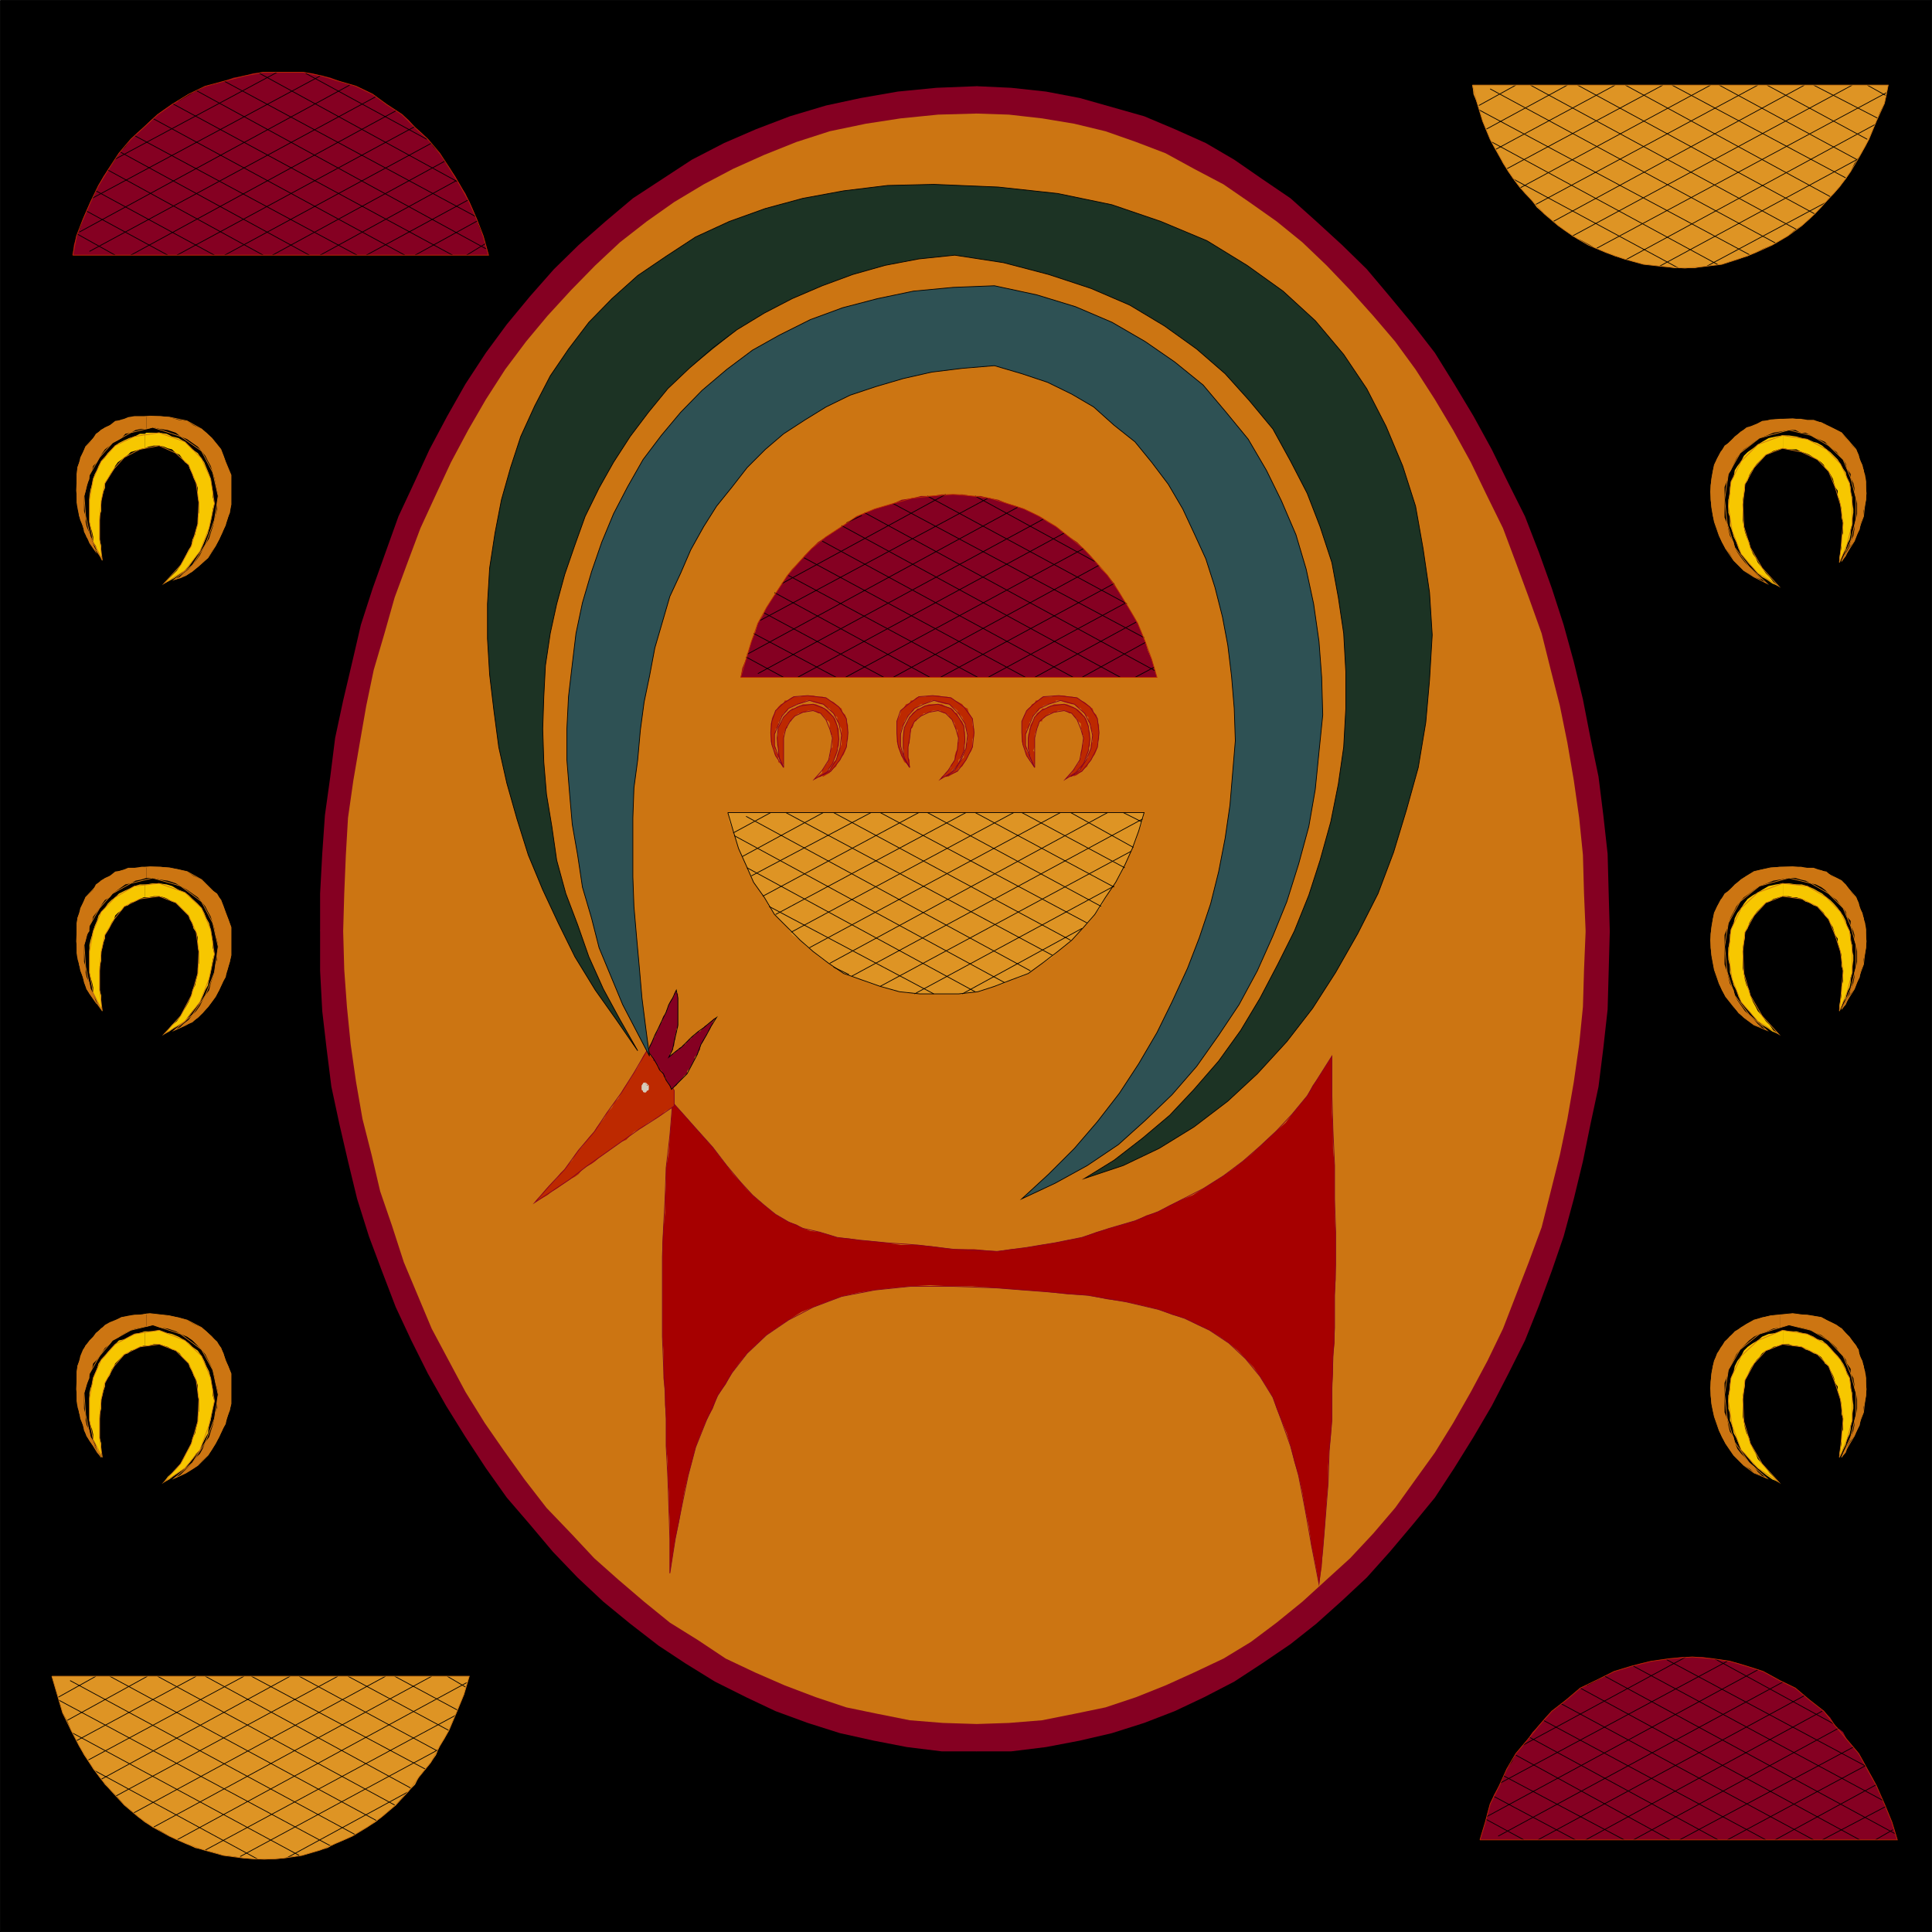
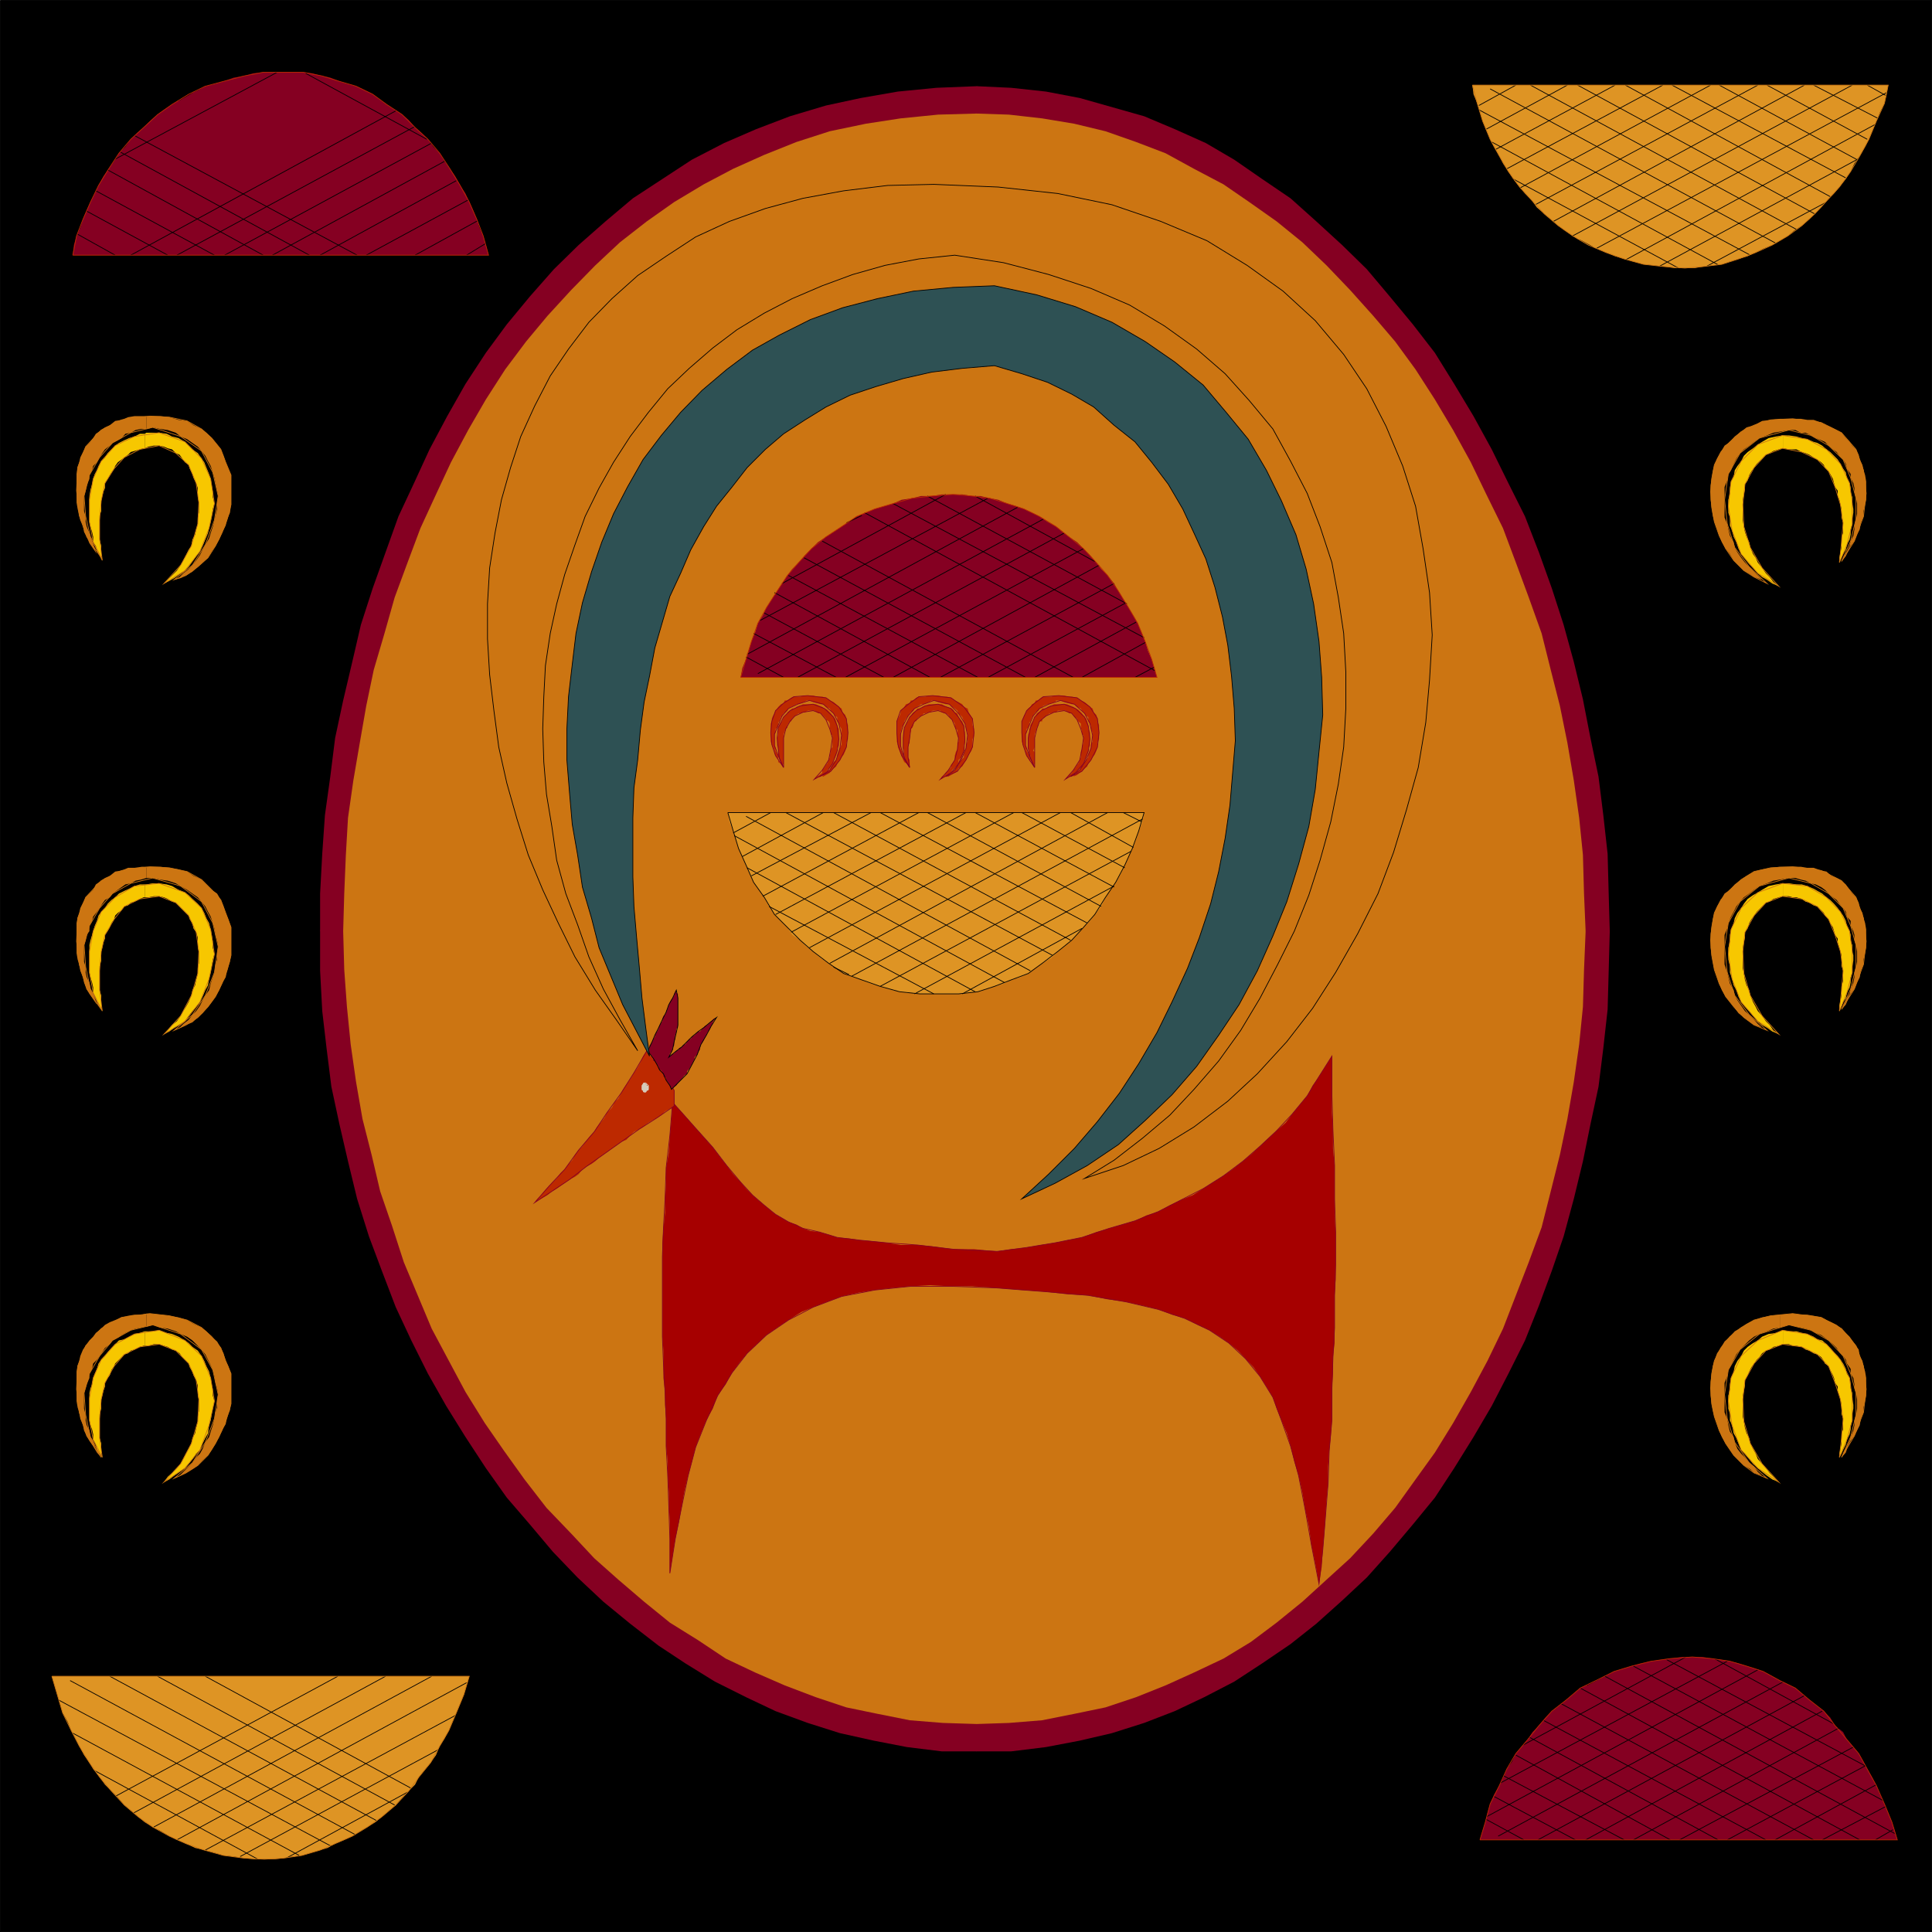
<svg xmlns="http://www.w3.org/2000/svg" width="360.136" height="360.136">
  <path stroke="#000" stroke-miterlimit="10" stroke-width=".136" d="M.068.068h360v360h-360v-360" />
  <path fill="#cc7512" d="M175.568 185.267h-4.297l-2-.402-2.101-.297-2.2-.703-1.699-.7-2.101-.699-1.899-1-1.703-1-1.898-.898-1.7-1.5-1.699-.902-1.402-1.5-1.7-1.399-1.5-1.402-1.601-1.7-1.2-1.5-1.198-1.898-1.5-1.699-.899-1.902-1-1.899-1.203-1.902-.7-1.899-1-2-.698-2.101-.5-2.2-.5-2.097-.399-2.203-.5-2.2-.3-1.898v-8.902l.3-2.098.5-2.199.2-2.402.5-2.098.5-2.203.398-1.899.8-2.199.7-2.101.902-2 1-1.899 1-1.902 1.2-1.7 1.199-1.898 1.199-1.699 1.402-1.703 1.399-1.598 1.699-1.5 1.5-1.402 1.402-1.2 3.797-2.398 1.703-1.199 2.2-.703 1.898-.797 2.199-.902 2.102-.5 2.398-.5 2.203-.5h9.297l2 .5 2.102.5 1.898.5 2 .902 1.902.797 1.899.703 1.699 1.2 1.703 1.198 1.598 1.2 1.699 1.199 1.5 1.402 1.402 1.5 1.399 1.598 1.5 1.703 1.199 1.7 1.402 1.898 1 1.699 1.2 1.902.898 1.899.8 2 .903 2.101.7 2.2.8 1.898.7 2.203.199 2.098.5 2.402.199 2.2.5 2.097v8.902l-.5 1.899-.2 2.199-.5 2.203-.199 2.098-.699 2.199-.8 2.101-.7 2-.902 1.899-.801 1.902-.898 1.899-1.2 1.902-1 1.7-1.402 1.898-1.2 1.5-1.5 1.699-1.398 1.402-1.402 1.399-1.5 1.5-1.7.902-1.597 1.5-1.703.898-1.7 1-1.898 1-1.902.7-2 .699-1.898.703-2.102.297-2 .402h-4.5" />
  <path fill="none" stroke="#000" stroke-miterlimit="10" stroke-width=".136" d="M175.568 185.267h-4.297l-4.101-.699-3.899-1.402-4-1.7-3.601-1.898-3.399-2.402-3.101-2.899-3.102-3.101-2.398-3.399-2.399-3.601-2.203-3.801-1.7-3.899-1.198-4.3-.899-4.301-.8-4.098v-8.902l.8-4.297.7-4.5.898-4.102 1.5-4.3 1.902-3.899 2.2-3.601 2.398-3.598 2.8-3.3 3.2-2.903 3.3-2.399 3.602-2.398 4.098-1.5 4.3-1.402 4.602-1h9.297l4.102 1 3.898 1.402 3.8 1.5 3.403 2.398 3.297 2.399 2.902 2.902 2.899 3.301 2.601 3.598 2.2 3.601 1.699 3.899 1.601 4.3 1.5 4.102.7 4.5.699 4.297v8.902l-.7 4.098-.699 4.3-1.5 4.301-1.601 3.899-1.7 3.8-2.199 3.602-2.601 3.399-2.899 3.101-2.902 2.899-3.297 2.402-3.402 1.898-3.801 1.7-3.898 1.402-4.102.7h-4.5" />
  <path fill="#cc7512" d="m182.068 324.068-6.5-.3-6-.7-6.297-1-6.203-1.402-5.797-1.899-6-2.199-5.5-2.602-5.3-2.699-5.5-3.3-5.301-3.399-4.801-3.8-5-4.102-9.098-9.098-4.601-4.8-4.102-5.302-3.797-5.3-3.8-5.7-3.403-5.601-3.398-6-3.102-6.2-2.598-6.199-2.699-6.5-2.402-6.5-2.098-6.699-1.703-6.699-1.7-7-1.198-7-1.2-6.902-.699-7.2-.5-7.199v-14.199l.5-7.203.5-7.2.899-6.898 1.199-7.199 1.199-7 1.703-7 1.7-6.703 2.199-6.899 2.101-6.5 2.7-6.5 2.597-6.5 2.902-6.199 3.301-5.8 3.399-6 3.601-5.5 4.098-5.301 4.101-5 4.301-5.098 4.5-4.5 4.797-4.3 5.3-3.903 5.302-3.797 5.5-3.402 5.8-3.098 5.7-2.602 6.3-2.398 6.5-2 6.399-1.402 7-1.2 7-.5 7.199-.5 6.203.5 6.2.5 6.3 1.2 6 1.402 5.7 2 5.597 2.398 5.5 2.602 5.5 3.098 5 3.402 5.102 3.797 5 3.902 4.601 4.301 4.5 4.5 4.399 5.098 4 5 3.898 5.3 3.8 5.5 3.403 6 3.297 5.801 3.203 6.2 2.797 6.5 2.703 6.5 2.598 6.5 1.902 6.898 2 6.703 1.598 7 1.5 7 1.402 7.2.7 6.898.8 7.199.399 7.203v14.2l-.399 7.198-.8 7.2-.7 6.902-1.402 7-1.5 7-1.598 6.7-2 6.698-1.902 6.5-2.598 6.5-2.703 6.2-2.797 6.199-3.203 6-3.297 5.601-3.402 5.7-3.801 5.3-3.898 5.301-4 4.801-4.399 4.5-4.5 4.598-4.601 4.101-5 3.801-5.102 3.398-5 3.301-5.5 2.7-5.5 2.601-5.598 2.2-5.699 1.898-6 1.402-6.3 1-6.2.7-6.203.3" />
  <path fill="#850022" d="M59.67 173.568v7.398l.398 7.5.8 6.899.903 7.203 1.5 7 1.598 6.898 1.699 7 2.203 7 2.399 6.399 2.601 6.8 2.899 6.2 3.101 6.203 3.399 6 3.601 5.797 3.797 5.8 3.902 5.5 4.301 5 4.297 5.102 4.602 4.801 4.8 4.5 5 4.098 5.301 4.101 5 3.301 5.5 3.398 5.797 2.899 5.5 2.601 6 2.2 6 1.902 6.3 1.398 6.2 1.2 6.5.8h6.5v-5.101l-6.297-.2-6.203-.5-6-1.199-5.797-1.199-5.703-1.902-5.797-2.2-5.5-2.398-5.5-2.601-5.101-3.399-5.301-3.3-4.801-3.899-4.797-4.102-4.5-4-4.3-4.601-4.602-4.797-4.098-5.3-3.8-5.302-3.602-5.199-3.598-5.8-3.101-5.801-3.2-6-2.601-6.2-2.598-6.199-2.203-6.8-2.2-6.399-1.597-6.8-1.703-6.7-1.2-6.902-1-7-.698-7-.5-6.899-.2-7.199-.5-1.703-1.699-.7-1.402.7-.7 1.703" />
  <path fill="#850022" d="m182.068 16.068-7.5.297-7.2.703-6.898 1.2-6.5 1.398-6.699 2-6.3 2.402-6 2.598-6 3.101-5.5 3.598-5.5 3.601-5.102 4.301-5 4.399-4.598 4.5-4.5 5.101-4.3 5.2-3.903 5.3-3.797 5.801-3.402 6-3.301 6.2-2.898 6.3-2.899 6.2-2.402 6.698-2.399 6.7-2.199 6.8-1.601 6.899-1.7 7.203-1.5 7-.902 7.2-1 7.198-.5 7.2-.398 7.402v7h4.3l.2-7 .3-7.203.399-6.899 1-7 1.199-7 1.203-6.898 1.399-6.703 2-6.797 1.898-6.703 2.402-6.5 2.399-6.399 2.902-6.3 2.797-6 3.203-6 3.297-5.7 3.602-5.601 3.898-5.2 4-4.8 4.402-4.797 4.5-4.602 4.598-4.3 5-3.899 5.102-3.601 5.5-3.301 5.5-2.899 5.8-2.601 6-2.399 6.2-2 6.699-1.398 6.5-1 7-.703 7.199-.2 1.602-.699.5-2-.5-1.601-1.602-.797" />
  <path fill="#850022" d="m300.068 173.568-.2-7-.198-7.402-.801-7.2-.899-7.199-1.5-7.199-1.402-7.203-1.7-7-1.898-6.899-2.199-6.8-2.402-6.7-2.598-6.699-3.101-6.199-3.102-6.3-3.398-6.2-3.602-6-3.598-5.8-4.101-5.302-4.301-5.199-4.297-5.101-4.601-4.5-4.801-4.399-4.801-4.3-5.297-3.602-5.203-3.598-5.297-3.101-5.8-2.598-5.7-2.402-12-3.399-6.3-1.199-6.5-.703-6.403-.297v5.098l6 .199 6.203.703 6 1 5.797 1.398 5.703 2 5.5 2.102 5.297 2.898 5.5 2.899 4.8 3.3 5.102 3.602 4.801 3.899 4.5 4.3 4.399 4.602 4.3 4.797 4.098 4.8 3.8 5.2 3.602 5.601 3.399 5.7 3.3 6 2.899 6 3.102 6.3 2.398 6.399 2.402 6.5 2.399 6.703 1.699 6.797 1.703 6.703 1.399 6.898 1.199 7 1 7 .699 6.899.203 7.203.297 7 .703 2.098 1.399.5 1.699-.5.699-2.098" />
  <path fill="#850022" d="M182.068 326.466h6.402l6.5-.8 6.301-1.2 6-1.398 6-1.902 5.7-2.2 5.5-2.601 5.597-2.899 5.203-3.398 5.297-3.602 4.8-3.8 4.802-4.301 4.601-4.297 4.297-4.8 4.3-5.102 4.102-5 3.598-5.5 3.602-5.801 3.398-5.797 3.102-6 3.101-6.203 2.598-6.5 2.402-6.5 2.2-6.399 1.898-7 1.699-7 1.402-6.898 1.5-7 .899-7.203.8-7.2.2-7.199.199-7.398h-4.5l-.297 7.2-.203 6.898-.7 7-1 7-1.198 6.902-1.399 6.7-1.703 6.8-1.7 6.7-2.398 6.5-2.402 6.198-2.398 6.2-2.899 6-3.101 5.8-3.301 5.801-3.399 5.5-3.601 5-3.801 5.301-4.098 4.797-4.3 4.601-4.399 4-4.5 4.102-4.8 3.898-4.801 3.602-5.102 3.098-5.5 2.601-5.297 2.399-5.5 2.199-5.703 1.902-5.797 1.2-6 1.199-6.203.5-6 .199-1.7 1-.698 1.703.699 1.598 1.699.8M13.568 47.568l.203-1.902.5-1.7.7-1.5.5-1.601.699-1.7.699-1.5.8-1.597.7-1.5.902-1.703 2-2.797.899-1.5 1.199-1.203 1-1.399 1.199-1.199 1.203-1 1.399-1.402 1.199-1 1.199-.899 1.5-1 1.602-1 1.5-.898 1.699-.703 1.402-.797 1.7-.402 1.699-.5 1.898-.7 1.902-.3 1.7-.5 1.898-.2h7.402l1.7.2 1.898.5 1.5.3 1.703.7 1.598.5 1.5.402 1.699.797 1.402.703 1.2.898 1.398 1 1.5 1 1.402.899 1.2 1 1.199 1.402 1.199 1 1.203 1.2 1 1.398 1.2 1.203.898 1.5 2 2.797.902 1.703 1 1.5.7 1.598.699 1.5.699 1.699.5 1.601.699 1.5.5 1.7.5 1.902h-77.5" />
  <path fill="none" stroke="#000" stroke-miterlimit="10" stroke-width=".136" d="m56.97 13.666 22.598 12.3-22.598-12.3m-5.3-.2-30.4 16.301 30.399-16.3" />
-   <path fill="none" stroke="#000" stroke-miterlimit="10" stroke-width=".136" d="M48.369 13.666 85.27 33.865l-36.902-20.2m11.302.501-42.5 22.8 42.5-22.8m-17.801 1 46.8 25.199-46.8-25.2m23.301.7-50.4 27.402 50.4-27.402m-28.602 1 54 29.5-54-29.5m33.402 1.203-53.3 28.797 53.3-28.797m-37.902 1.199 52.3 28.301-52.3-28.3" />
  <path fill="none" stroke="#000" stroke-miterlimit="10" stroke-width=".136" d="M73.771 20.666 24.37 47.568l49.4-26.902" />
-   <path fill="none" stroke="#000" stroke-miterlimit="10" stroke-width=".136" d="m28.47 22.068 47 25.5-47-25.5" />
  <path fill="none" stroke="#000" stroke-miterlimit="10" stroke-width=".136" d="m77.369 23.568-44.399 24 44.399-24" />
  <path fill="none" stroke="#000" stroke-miterlimit="10" stroke-width=".136" d="m25.068 25.267 41.5 22.301-41.5-22.3m55.402 1.398-38.6 20.902 38.6-20.902m-58 1.699 35.2 19.203-35.2-19.203" />
  <path fill="none" stroke="#000" stroke-miterlimit="10" stroke-width=".136" d="m82.869 30.068-32.098 17.5 32.098-17.5m-62.801 1.598 29 15.902-29-15.902m65 2L59.67 47.568l25.398-13.902m-67.199 1.902 22.101 12-22.101-12m69.402 1.699-19 10.301 19-10.3M14.47 43.666l7 3.902-7-3.902m76.098 1.699-3.598 2.203 3.598-2.203m-74.398-6 15.101 8.203-15.101-8.203m73 1.703-11.801 6.5 11.8-6.5m-53.3-23.801-2.598 1.5 2.598-1.5" />
  <path fill="none" stroke="#bd2900" stroke-miterlimit="10" stroke-width=".136" d="m13.568 47.568.703-3.602 1.2-3.101 1.398-3.2 1.5-3.097 1.902-3.102 1.899-2.898 2.199-2.602 2.402-2.199 2.598-2.402 2.699-1.899 3.102-1.898 3.101-1.5 3.399-.902 3.8-1 3.598-.7h7.402l3.598.7 3.203 1 3.098.902 3.101 1.5 2.598 1.898 2.902 1.899 2.399 2.402 2.402 2.2 2.2 2.601 1.898 2.898 1.902 3.102 1.7 3.098 1.398 3.199 1.199 3.101 1 3.602h-77.5" />
  <path fill="#850022" d="m275.869 342.966.5-1.699.5-1.601.402-1.7.5-1.699.7-1.699 1-1.703.699-1.399.699-1.699 1-1.402.699-1.5 1-1.2 1.203-1.398.899-1.402 1.199-1.2 1.199-1.5 1.203-1.199 1.2-.898 1.5-1.203 1.199-1 1.398-1.2 1.5-.699 1.402-.699 1.7-.8 1.699-.899 1.601-.5 3.399-1 1.902-.402 1.899-.301 1.699-.2 2.199-.3h3.8l1.7.3 1.703.2 1.7.3 1.597.403 1.5.5 1.703.5 1.399.5 1.699.898 1.402.801 1.5.7 1.399.699 1.398 1.199 1.203 1 1.5 1.203 1.2.898 1.199 1.2.898 1.5 1.5 1.199.703 1.402 1.2 1.399 1 1.199.898 1.5.699 1.402 1 1.7.703 1.398.7 1.703.8 1.7 1.399 3.398.5 1.601.5 1.7h-77.801" />
  <path fill="none" stroke="#000" stroke-miterlimit="10" stroke-width=".136" d="m298.47 312.767-2.699 1.399 2.7-1.399m21.097-3.601 22.3 12.199-22.3-12.2m-5.297-.3-30.703 16.601 30.703-16.601m-3.601.5 37.199 19.902-37.2-19.902m11.301.301-42.5 22.8 42.5-22.8m-17.5.902 46.801 25.2-46.8-25.2m23.199.699-50.602 27.399 50.602-27.399m-28.5 1.199 54 29.301-54-29.3" />
  <path fill="none" stroke="#000" stroke-miterlimit="10" stroke-width=".136" d="m332.47 313.466-53.199 28.801 53.2-28.8m-37.903 1.199 52.102 28.3-52.102-28.3m41.801 1.402-49.7 26.898 49.7-26.898m-45.399 1.5 47.098 25.398-47.098-25.398m48.7 1.398-44.102 24 44.102-24m-52 1.7 41.5 22.3-41.5-22.3m55.199 1.402-38.399 20.898 38.399-20.898" />
  <path fill="none" stroke="#000" stroke-miterlimit="10" stroke-width=".136" d="m284.97 323.767 35.301 19.2-35.3-19.2m60.499 1.899-32.402 17.3 32.402-17.3m-62.902 1.5 28.8 15.8-28.8-15.8m65.301 1.902-25.899 13.898 25.899-13.898m-67.699 1.898 22.601 12-22.601-12m69.601 1.7-18.902 10.3 18.902-10.3m-72.703 6.5 7 3.8-7-3.8m75.801 1.902-3.301 1.898 3.3-1.898m-74.398-6.203 15.2 8.101-15.2-8.101m73 1.902-11.8 6.2 11.8-6.2" />
  <path fill="none" stroke="#bd2900" stroke-miterlimit="10" stroke-width=".136" d="m275.869 342.966 1-3.3.902-3.399 1.7-3.402 1.398-3.098 1.699-2.902 2.203-2.598 2.098-2.601 2.402-2.7 2.7-2.101 2.597-2.2 2.902-1.398 3.399-1.699 3.3-1 3.602-.902 3.598-.5 4.101-.301 3.598.3 3.402.5 3.098.903 3.102 1 3.101 1.7 2.899 1.398 2.601 2.199 2.7 2.101 2.097 2.7 2.203 2.601 2.2 2.598 1.597 2.902 1.703 3.098 1.5 3.402 1.399 3.399 1 3.3h-77.801" />
  <path fill="#850022" d="m138.068 126.267.3-1.699.7-1.703.5-1.598.5-1.699.703-1.703.5-1.7.899-1.398.699-1.5 1-1.601 1-1.5.902-1.399 1-1.5.899-1.199 1.199-1.203 1.199-1.399 1.203-1.199 1.2-1.199 1.5-1 1.398-.902 1.5-1 1.402-.899 1.399-1 1.699-.699 1.699-.703 1.703-.5 1.7-.5 1.597-.7 2-.3 1.602-.399h2l1.898-.3h3.8l1.903.3h1.5l1.7.399 1.597.3 1.703.7 1.7.5 1.398.5 1.5.703 1.402.7 1.5 1 1.598.898 1.199 1 1.203.902 1.5 1 2.399 2.398 1.199 1.399.902 1.203 1.2 1.2 1.199 1.5.8 1.398.899 1.5 1 1.601.902 1.5.797 1.399.703 1.699.7 1.703.5 1.7.699 1.597.5 1.703.5 1.7h-77.602" />
  <path fill="none" stroke="#000" stroke-miterlimit="10" stroke-width=".136" d="m160.67 96.068-2.899 1.398 2.899-1.398m21.101-3.602 22.297 12.2-22.297-12.2m-5.5-.3-30.5 16.601 30.5-16.601m-3.402.3 37.199 20.102-37.2-20.102m11.302.399-42.5 22.8 42.5-22.8m-17.7 1 46.801 25M189.67 94.568l-50.399 27.398 50.399-27.398m-28.5 1 54.199 29.5-54.2-29.5" />
  <path fill="none" stroke="#000" stroke-miterlimit="10" stroke-width=".136" d="m194.47 96.767-53.199 28.801 53.2-28.8" />
-   <path fill="none" stroke="#000" stroke-miterlimit="10" stroke-width=".136" d="m156.869 97.966 52 28.301-52-28.3" />
  <path fill="none" stroke="#000" stroke-miterlimit="10" stroke-width=".136" d="m198.369 99.365-49.7 26.902 49.7-26.902m-45.098 1.5 46.797 25.402-46.797-25.402m48.699 1.402-44.402 24" />
  <path fill="none" stroke="#000" stroke-miterlimit="10" stroke-width=".136" d="m149.869 103.966 41.3 22.301-41.3-22.3m55 1.398-38.399 20.902m-19.5-19 35.301 19-35.3-19m60.699 1.5-32.399 17.5 32.399-17.5m-63.301 1.699 29 15.801-29-15.8m65.5 1.898-25.7 13.902 25.7-13.902m-67.399 1.902 22.301 12-22.3-12m69.3 1.699-18.902 10.301 18.902-10.3m-72.703 6.499 7 3.801-7-3.8m76.102 1.898-3.602 1.902 3.602-1.902m-74.7-6.297 15.399 8.2m57.601-6.501-11.8 6.5 11.8-6.5" />
  <path fill="none" stroke="#bd2900" stroke-miterlimit="10" stroke-width=".136" d="m138.068 126.267 1-3.402 1-3.297 1.203-3.402 1.598-2.899 2-3.101 1.902-2.899 2.098-2.402 2.402-2.598 2.7-2.199 2.898-1.902 2.8-1.899 3.399-1.402 3.402-1 3.598-1 3.602-.399 4-.3 3.601.3 3.2.399 3.3 1 3.098 1 2.902 1.402 3.098 1.899 2.402 1.902 2.7 2.2 2.398 2.597 2.101 2.402 2 2.899 1.899 3.101 1.699 2.899 1.402 3.402 1.2 3.297 1 3.402h-77.602" />
  <path fill="#de9424" d="m135.67 151.466.3 1.7.7 1.699.5 1.601.5 1.7.699 1.5.699 1.601.703 1.7.7 1.5 1 1.398 1 1.402.898 1.7 1 1.5 1.199 1.199 1.203 1.199.899 1.402 1.5 1 1.199 1.2 1.199.898 1.402 1.203 1.5 1 1.399.898 1.402 1 1.7.7 1.699.5 1.699.699 1.699.5 1.602.5 2 .5 1.898.203 1.902.2h7.2l1.898-.2 1.703-.203 1.7-.5 1.398-.5 1.699-.5 1.402-.7 1.7-.5 1.5-.699 1.199-1 1.402-.898 1.7-1 1.199-1.203 1.199-.899 1.402-1.199 1-1 1.2-1.402 1.199-1.2.898-1.199 1.203-1.5.797-1.699.902-1.402 1-1.399.899-1.5.8-1.699.7-1.601.699-1.5.703-1.7.5-1.601.7-1.7.3-1.699H135.67" />
  <path fill="none" stroke="#000" stroke-miterlimit="10" stroke-width=".136" d="m158.271 181.666-2.902-1.399 2.902 1.399m21.098 3.601 22.3-12.199-22.3 12.2m-5.301-.001-30.7-16.3 30.7 16.3m-3.598 0 37.2-20.101-37.2 20.101m11.301-.402-42.5-23.098 42.5 23.098m-17.703-1 46.8-25.2-46.8 25.2" />
  <path fill="none" stroke="#000" stroke-miterlimit="10" stroke-width=".136" d="m187.271 183.166-50.402-27.399 50.402 27.399" />
  <path fill="none" stroke="#000" stroke-miterlimit="10" stroke-width=".136" d="m158.771 181.966 54.2-29.3-54.2 29.3m33.297-1-53-28.8 53 28.8m-37.398-1.398 51.8-28.102-51.8 28.102" />
  <path fill="none" stroke="#000" stroke-miterlimit="10" stroke-width=".136" d="m196.17 178.068-49.7-26.602 49.7 26.602" />
  <path fill="none" stroke="#000" stroke-miterlimit="10" stroke-width=".136" d="m150.869 176.666 46.8-25.2-46.8 25.2" />
  <path fill="none" stroke="#000" stroke-miterlimit="10" stroke-width=".136" d="m199.568 175.267-44.2-23.8 44.2 23.8m-52.098-1.5 41.5-22.3-41.5 22.3m55.2-1.699-38.602-20.602 38.602 20.602m-58.102-1.602 35.5-19-35.5 19m60.703-1.5-32.402-17.5 32.402 17.5m-63.101-1.898 29.101-15.602-29.101 15.602m65.5-1.703-25.899-13.899 25.899 13.899m-67.602-2.098 22.3-11.8-22.3 11.8m69.602-1.5-19.2-10.3 19.2 10.3m-73-6.5 7-3.8-7 3.8m76.101-2.101-3.402-1.7 3.402 1.7m-74.402 6.5 15.101-8.2-15.101 8.2m72.902-1.7-11.703-6.5 11.703 6.5" />
  <path fill="none" stroke="#000" stroke-miterlimit="10" stroke-width=".136" d="m135.67 151.466 1 3.399 1 3.3 1.398 3.102 1.402 3.2 2 2.8 1.899 3.2 2.402 2.398 2.399 2.402 2.398 2.098 2.902 2.203 2.801 1.898 6.797 2.399 3.602 1 3.8.402h7.2l3.601-.402 3.098-1 3.101-1.2 3.2-1.199 2.601-1.898 2.899-2.203 2.601-2.098 2.2-2.402 2.097-2.399 2-3.199 1.902-2.8 1.7-3.2 1.398-3.101 1.203-3.301 1-3.399H135.67" />
  <path fill="#de9424" d="m274.47 15.865.2 1.703.699 1.7.5 1.597.5 1.703.699 1.7.703 1.698.7 1.399 1 1.703.699 1.398 1 1.5.898 1.399 1.203 1.5 1 1.203 1.2 1.2 1 1.398 1.398 1.199 1.199 1 1.402 1.203 1.2.898 1.5 1 1.398.899 1.5.8 1.602.7 1.699.703 1.699.7 1.703.5 1.7.5 1.898.5 1.902.198 1.7.2 2.097.3h3.902l1.7-.3 1.601-.2 1.7-.199 1.5-.5 1.597-.5 1.703-.5 1.5-.699 1.399-.703 1.699-.7 1.402-.8 1.5-.899 1.2-1 1.398-.898 1.402-1.203 2.2-2.2 1.199-1.398 1.199-1.199 1-1.203 1.199-1.5.902-1.399.7-1.5 1-1.398 1-1.703.699-1.399.699-1.699.703-1.699.7-1.703.8-1.598.399-1.699.3-1.703h-77.5" />
  <path fill="none" stroke="#000" stroke-miterlimit="10" stroke-width=".136" d="m296.97 46.068-2.601-1.402 2.601 1.402m21.098 3.598 22.402-12-22.402 12m-5.199.3-30.801-16.601 30.8 16.601m-3.597-.3 37.2-20.098M320.47 49.466l-42.402-23 42.402 23" />
  <path fill="none" stroke="#000" stroke-miterlimit="10" stroke-width=".136" d="m302.97 48.466 46.801-25.398-46.8 25.398m23.3-.898L275.67 20.466l50.601 27.102m-28.801-1.203 54.2-29.098-54.2 29.098m33.598-1-53.297-28.797 53.297 28.797m-37.898-1.399 52.101-28.101-52.101 28.101" />
  <path fill="none" stroke="#000" stroke-miterlimit="10" stroke-width=".136" d="M334.869 42.767 285.27 15.865l49.598 26.902m-45.3-1.5 46.8-25.402-46.8 25.402m48.703-1.402-44.203-24 44.203 24" />
  <path fill="none" stroke="#000" stroke-miterlimit="10" stroke-width=".136" d="m286.17 38.166 41.5-22.301-41.5 22.3m55.199-1.398L302.97 15.865l38.399 20.902m-58.098-1.699 35.598-19.203-35.598 19.203" />
  <path fill="none" stroke="#000" stroke-miterlimit="10" stroke-width=".136" d="M344.068 33.166 311.67 15.865l32.398 17.3m-63.199-1.699 29.101-15.601-29.101 15.601m65.301-1.699-25.7-13.902 25.7 13.902m-67.399-1.902 22.297-12-22.297 12m69.297-1.899-18.7-10.101 18.7 10.101m-72.398-6.3 6.898-3.801-6.898 3.8m75.8-1.898-3.402-1.902 3.402 1.902m-74.402 6.301 15.102-8.203-15.102 8.203m73-2-12-6.203 12 6.203" />
  <path fill="none" stroke="#cc7512" stroke-miterlimit="10" stroke-width=".136" d="m274.47 15.865.899 3.402 1 3.301 1.402 3.398 1.7 3.102 1.699 2.898 2.101 2.899 2.2 2.402 2.398 2.598 2.601 2.203 2.7 1.898 2.898 1.7 3.3 1.402 3.403 1.2 3.598 1 3.601.398 4.098.3 3.602-.3 3.3-.399 3.098-1 3.203-1.199 3.098-1.402 2.902-1.7 2.598-1.898 2.402-2.203 2.399-2.598 2.199-2.402 2.101-2.899 1.7-2.898 1.699-3.102 1.402-3.398 1.5-3.3.7-3.403h-77.5" />
  <path fill="#de9424" d="m9.67 312.466 1 3.399.5 1.703.5 1.7.898 1.597.703 1.703.797 1.5.703 1.398.899 1.7 1 1.402.699 1.2 1.199 1.5 1 1.398 1.203 1.199 1.2 1.203 1.199 1.398 1.199 1 1.402 1.2 1.2 1 1.5.902 1.398.7 1.699 1 1.402.698 1.7.7 1.699.8 1.699.399 1.902.5 1.7.5 1.898.203 1.902.297 1.899.203h3.902l1.598-.203 1.699-.297 1.703-.203 3.399-1 1.398-.399 1.402-.8 1.7-.7 1.5-.699 1.601-1 1.2-.699 1.5-.902 1.199-1 1.398-1.2 1.203-1 1.2-1.398 1.199-1.203 1.199-1.2.699-1.398 1.203-1.5 1-1.199 1-1.402.7-1.7.898-1.398.8-1.5.7-1.703.699-1.598.703-1.699.7-1.703 1-3.399H9.67" />
  <path fill="none" stroke="#000" stroke-miterlimit="10" stroke-width=".136" d="m32.271 342.767-2.601-1.5 2.601 1.5m21.098 3.598 22.601-12.297-22.601 12.297m-5.301.203-30.398-16.5 30.398 16.5m-3.297-.5 36.899-19.902m-25.899 19.699-42.203-22.797 42.203 22.797m-17.5-1 46.797-25.2-46.797 25.2m23.5-.699L10.87 316.865l50.902 27.3m-28.802-1.199 54-29.3-54 29.3m33.399-.898-53.301-28.8 53.3 28.8m-37.698-1.5 51.8-28.102-51.8 28.102m41.5-1.203-49.7-26.899 49.7 26.899m-45.301-1.399 47-25.5-47 25.5m48.699-1.5-44.2-24 44.2 24m-52.098-1.601 41.5-22.399-41.5 22.399m55.2-1.5-38.4-20.899 38.399 20.899" />
-   <path fill="none" stroke="#000" stroke-miterlimit="10" stroke-width=".136" d="m18.869 331.666 35.199-19.2-35.2 19.2m60.403-1.899-32.402-17.3 32.402 17.3m-62.801-1.699 29-15.602-29 15.602m65.2-1.602-25.899-14 25.899 14m-67.399-2 22.297-12-22.297 12m69.399-1.898-18.801-10.102 18.8 10.102m-72.8-6.203 7-3.899-7 3.899m75.902-1.899-3.402-2 3.402 2m-74.203 6.2 14.902-8.2-14.902 8.2m72.703-1.899-11.703-6.3 11.703 6.3" />
  <path fill="none" stroke="#cc7512" stroke-miterlimit="10" stroke-width=".136" d="m9.67 312.466 1 3.399 1 3.402 1.601 3.301 1.5 2.898 1.899 3.102 1.898 2.7 2.203 2.597 2.399 2.601 2.601 2.2 2.7 1.902 3.097 1.7 3.102 1.398 3.398 1.199 3.602 1 3.8.5 3.801.203 3.598-.203 3.402-.5 3.399-1 2.8-1.2 3.2-1.398 2.8-1.699 2.7-1.902 2.601-2.2 2.399-2.601 1.898-2.598 2.203-2.699 1.7-3.102 1.699-2.898 1.398-3.3 1.402-3.403 1-3.399H9.67" />
  <path fill="#a60000" d="m125.369 205.466 2.199 2.399 1.902 2.203 3.399 3.797 1.402 1.902 1.2 1.5 1.199 1.598 1.398 1.5 1 1.203 1.203 1.2 1 .898 2.399 2 .898.699 1.203.703 1.2.7 1.5.5 1.199.698 1.398.5 1.703.2 1.7.5 1.597.5 2.203.199 1.899.3 2.398.2 2.703.3 2.598.403h3.101l3.098.297 3.602.5h3.898l4.3.402 2.602-.402 2.7-.297 2.898-.5 2.602-.402 2.398-.5 2.602-.5 2.699-1 2.402-.7 4.797-1.398 2.102-1 2.199-.703 2.199-1.2 2.102-1 2.199-.898 1.902-1.199 1.899-1.203 1.898-1.2 1.703-1.199 1.899-1.5 1.699-1.398 1.5-1.402 1.601-1.5 1.5-1.399 1.7-1.5 1.199-1.601 1.402-1.7 1.399-1.699 1-1.902 1.199-1.7 1.199-1.898 1.203-1.902v10.5l.2 3.402v3.301l.3 3.2v9.3l.2 3.098v8.902l-.2 2.898v8.899l-.3 2.601v3.102l-.2 2.898v5.801l-.203 2.899-.297 2.8-.203 2.899v3.101l-.297 3.2-.203 3.101-.2 2.899-.3 3.3-.2 3.102-.5 3.2-.698-3.903-.7-3.297-.5-3.602-.699-3.199-.5-3.101-.703-3.098-.797-2.602-.703-2.898-.7-2.402-1-2.399-.898-2.199-.699-2.102-1.203-2-1.2-1.898-1.198-1.703-1.5-1.598-1.399-1.5-1.703-1.402-1.7-1.2-1.898-1.199-2.199-1-2.402-1.199-2.399-.699-2.601-1-2.899-.703-3.101-.7-3.598-.5-3.402-.699-3.801-.199-4.297-.5-4.3-.3-4.801-.399-4.399-.3h-4l-3.902-.2-3.598.2-3.3.3-3.403.398-3.098.5-3.101.7-2.7 1-2.601 1-2.2.902-2.398 1.5-2.101 1.398-2 1.399-1.598 1.5-2 1.902-1.402 1.7-1.399 1.898-1.199 2.203-1.5 2.098-.902 2.402-1.2 2.2-1 2.398-1 2.601-.699 2.7-.699 2.601-.703 2.898-.5 2.899-.5 2.8-.7 3.2-.5 3.101-.5 3.301v-9.601l-.198-2.801v-2.7l-.2-3.097v-2.602l-.3-2.898v-5.102l-.2-2.601v-2.399l-.3-2.601v-5.098l-.2-2.601v-17.5l.2-2.7.3-2.898v-2.602l.2-2.898v-2.902l.5-2.801.199-3.2.3-3.097.2-3.102" />
  <path fill="none" stroke="#850022" stroke-miterlimit="10" stroke-width=".136" d="m125.369 205.466 4.101 4.602 3.399 3.797 2.601 3.402 2.598 3.098 2.203 2.402 2.2 1.899 2.097 1.699 2.402 1.402 2.7 1.2 3.101.699 3.297 1 4.102.5 5.101.5 5.7.402 6.699.797 8.199.402 5.3-.699 5.5-.902 5-1 5.102-1.7 4.797-1.398 4.3-1.703 4.302-2.2 4.101-2.097 3.797-2.402 3.602-2.7 3.199-2.8 3.101-2.899 2.899-3.101 2.8-3.399 2.2-3.601 2.402-3.801v7.203l.2 6.7.3 6.5v6.198l.2 6.2v6l-.2 5.8v6l-.3 5.5-.2 6v5.801l-.5 5.7-.203 6-.5 6.3-.5 6.2-.7 6.3-1.398-7.199-1.199-6.8-1.203-6.2-1.5-5.5-1.7-4.8-1.597-4.302-2.402-3.898-2.7-3.3-3.101-2.903-3.598-2.399-4.601-2.199-5-1.699-6-1.402-7-1.2-8.098-.699-9.101-.699-8.399-.3h-7.5l-6.703.698-6.2 1.2-5.3 2-4.598 2.402-4.101 2.797-3.598 3.402-2.8 3.598-2.7 4.3-2.101 4.602-2 5-1.399 5.301-1.203 5.797-1.2 6-1 6.402v-6.402l-.198-6-.2-5.797-.3-5.5v-5.102l-.2-5-.3-5.3-.2-5v-14.899l.2-5.3.3-5.5.2-5.801.699-6 .5-6.2" />
  <path fill="#bd2900" d="m120.568 195.865.3.203.2.5.203.297.5.203v.5l.5.2.2.3.3.2.2.198.3.5.2.301.199.2.3.199.2.5v.3l.3.2.2.199.199.3v.7l.3.5h.2v.5l.3.402v2.899l-.8.5-.899.5-.699.699-.8.5-.903.5-.7.402-1 .801-.698.398-1 .5-.7.7-.699.8-1 .399-.703.5-1 .703-1.398 1-1 .7-.7.698-.699.5-1 .5-.703.5-.7.899-.698.5-1 .5-.7.5-1 .703-.699.5-.902.5-.801.7-.898.5-.7.398-.8.5.5-.7.699-.699.8-1 .7-.699.699-.703.703-.7.7-1 .8-.699.7-1 .699-.699.5-1 .699-.902.699-.7.703-1 .797-1 .703-.699.5-.898.7-.8.699-.903.5-1 .898-.899.5-1 .703-.699.5-1 .5-.902 1.399-2 .5-.899.699-1 .5-.898.5-1.203.699-1" />
  <path fill="none" stroke="#850022" stroke-miterlimit="10" stroke-width=".136" d="m120.568 195.865 1.203 1.203 1 1.2.899 1.198.8 1.2.399 1.199.8 1.402v2.899l-3.199 2.199-3.3 2.101-3.399 2.399-3.101 2.203-3.399 2.398-3.101 2.399-3.301 2.203-3.2 2.098 2.7-3.098 2.902-3.102 2.598-3.601 2.902-3.399 2.399-3.601 2.601-3.598 2.399-3.8 2.398-4.102" />
  <path fill="none" stroke="#cc7512" stroke-miterlimit="10" stroke-width=".136" d="m105.97 222.466.7 1.5.199 1.2-.2 1.199-.199 1.203m-2.402-4.102.703 1.399v2.402l-.5 1.5m4.297-8.402v3.601l.3.899v1l-.3.703v1m2.402-9.102.301 1.602.399 1.2v1l.3.698v.5l-.3 1-.399 1.399-.3 1.703m2.199-11.102.199 1.7.5 1.5.199 1.199v3.3l-.398 1.7-.5 1.703m2.101-11.5.5 2.098.5 2.199v1.703l.2 1.898v1.399l-.2 1.203-.203.7-.797.3m2.399-12.703.5 1.902.5 1.7.199 1.601v1.2l-.2 1.5-.199 1.398-.5 1.699-.3 1.703m2.199-14.402.699 1.902.5 1.898.203 1.899v1.5l-.203 1.902v1.7l-.7 1.699-.5 1.902" />
  <path fill="#850022" d="m120.869 195.666.199-.301v-.5l.203-.2.297-.5.203-.5.297-.398v-.3l.203-.5.2-.2.3-.5v-.199l.2-.5.3-.5.2-.203v-.5l.199-.5.3-.2.2-.5v-.199l.3-.5v-.3l.2-.399.199-.5.3-.5.2-.199.3-.5v-.3l.2-.403.199-.297v.5l.3.2v6.3l-.3.2v.698l-.2.5v.7l-.198.5v.699l-.301.5v.3l-.2.403-.3.297v.5l-.2.203.2-.203.3-.297.5-.203.2-.297.199-.203.5-.2v-.3l.5-.2.203-.3.297-.2h.203l.297-.5.203-.199.2-.3h.3l.2-.399.5-.3.699-.7h.3l.2-.199.199-.3.3-.2.2-.3.5-.2.199-.203.3-.297.2-.203.3-.297.2-.203.5-.2-.297.2-.402.703v.297l-.301.402-.2.5-.3.5-.2.2-.198.5-.301.5-.2.5-.3.5-.2.199-.199.699v.3l-.3.403-.2.5-.5.5v.5l-.199.2-.3.698-.2.301-.3.5-.403.399v.5l-.5.3-.297.399-.203.3-.7.7-.3.5-.398.203-.5.5v-.203l-.301-.297v-.203l-.2-.297-.199-.402-.3-.301v-.5h-.2l-.3-.2v-.5h-.2v-.199l-.199-.5h-.3l-.2-.199v-.5l-.3-.3-.2-.399-.203-.3h-.297v-.7l-.703-.703v-.297l-.2-.203v-.2" />
  <path fill="none" stroke="#000" stroke-miterlimit="10" stroke-width=".136" d="m120.869 195.666.699-1.5.5-1.2.703-1.398.7-1.5.699-1.402.5-1.399.699-1.199.699-1.5.3 1.5v5l-.3 1.398-.398 1.7-.301 1.5-.7 1.402 1.2-1 1.199-.902 1-1 .902-.899 1.2-1 1-.699 1.199-1 1.199-.902-1 1.601-.898 1.7-1 1.699-.7 1.902-1 1.898-.902 1.7-1.5 1.5-1.398 1.402-.301-.703-.7-1-.5-1.2-.699-.699-.5-1-.699-1.199-.703-.902-.2-.7" />
  <path fill="#d6cbba" d="M120.369 201.865v.203h.199v.297h.3v.902h-.3l-.2.301h-.5v-.3h-.198v-.903l.199-.297v-.203h.5" />
  <path fill="none" stroke="#d6cbba" stroke-miterlimit="10" stroke-width=".136" d="m120.369 201.865.199.203.3.297v.703l-.3.2-.2.3h-.3l-.2-.3-.198-.2v-.703l.199-.297.199-.203h.3" />
  <path fill="#2e5154" stroke="#000" stroke-miterlimit="10" stroke-width=".136" d="m121.068 196.865-.7-5.297-.698-5.5-.5-5.8-.5-5.5-.5-5.802-.2-5.5v-11l.2-5.601.699-5.2.5-5.597.699-5.203 1-4.797 1-5.3 1.402-4.802 1.399-4.8 2-4.301 1.902-4.399 2.399-4.3 2.398-3.801 2.902-3.598 2.801-3.601 3.399-3.399 3.398-2.902 4-2.598 3.902-2.402 4.5-2.2 4.801-1.597 5.098-1.5 5.3-1.203 5.7-.7 6-.5 5.101 1.5 4.801 1.602 4.5 2.2 4.098 2.398 3.8 3.402 3.899 3.098 3.102 3.8 3.101 4.102 2.7 4.598 2.097 4.5 2.203 4.8 1.7 5.301 1.398 5.5 1 5.301.699 5.801.5 6 .203 6-1 12-.902 6.2-1.2 6.198-1.5 6-2.101 6.301-2.2 5.7-2.898 6.3-2.8 5.7-3.399 5.8-3.601 5.5-4.102 5.301-4.297 5-4.8 4.797-5 4.601 6.199-2.898 6-3.3 5.8-3.903 5-4.5 5-4.797 4.598-5.3 4.102-5.802 3.8-5.699 3.399-6.3 2.902-6.5 2.598-6.399 2.199-7 1.902-7 1.2-6.902.699-7 .699-6.899-.2-7-.5-6.699-1-7-1.398-6.5-1.902-6.402-2.7-6.301-2.8-5.7-3.398-5.8-4.102-5-4.297-5.098-5.3-4.3-5.5-3.801-6.2-3.598-6.8-2.902-7.2-2.2-7.902-1.699-7.7.301-7.398.7-6.703 1.398-6.5 1.699-6 2.203-5.797 2.898-5 2.801-4.8 3.598-4.602 3.902-4 4.098-3.598 4.3-3.402 4.5-2.899 5.102-2.601 5-2.2 5.301-1.898 5.5-1.703 5.797-1.2 5.703-.698 5.797-.7 6-.3 6v5.8l.5 6.2.5 5.8 1 5.7.898 6 1.703 5.8 1.399 5.5 4.398 10.602 2.602 5 2.398 4.598" />
  <path fill="#bd2900" d="M146.068 143.068v-6.203l.203-.5.2-.5.3-.2v-.5l.2-.3.3-.399h.2l.199-.5.5-.5.3-.199.399-.3h.5l.3-.2h.399l.5-.3h1.203l.5.3.2.2h.5l1 1v.199l.5.3.199.399v1l.199.203v.797l.3.203v2.2l-.3.398v.5l-.2.699v.3l-.199.5-.3.7-.2.203-.3.5-.399.5v.5l-.5.398-.5.301-.5.5.5-.3.7-.2.3-.3.7-.399.199-.5.5-.5.199-.203.3-.5.2-.7.3-.5.2-.5.199-.699v-.5l.3-.5v-3.101l-.3-.5v-.2l-.2-.699-.198-.5-.301-.3-.5-.7-.7-.699-.5-.199-.398-.3-.5-.2-.703-.3h-2.398l-.5.3-.7.2-.3.3h-.5l-.399.398-.5.301v.2l-.5.5-.203.199-.297.8-.203.2-.297.5-.203.5v1.199l-.2.703v1.398l.2.5v1.399l.203.5.297.5.203.5.297.203v.5" />
  <path fill="none" stroke="#850022" stroke-miterlimit="10" stroke-width=".136" d="M146.068 143.068v-5.5l.402-1.703.801-1.399.899-1 1.5-.699 1.898-.3 1.402.5 1 1.199.7 1.699.5 1.703-.301 2.098-.399 2-1.199 1.902-1.5 1.7 2.2-1.2 1.199-1.703.898-2.399.3-2.199-.3-2.402-.7-1.7-1.698-1.597-2.102-.8-2.398.3-1.899.898-1.203 1.2-1 2-.2 1.902.2 1.898.203 1.899.797 1.703" />
  <path fill="#bd2900" d="M169.568 143.068v-1.402l-.297-.5v-2.2l.297-.5v-1.601l.203-.5v-.5l.297-.2.203-.5v-.3l.2-.399h.3l.2-.5.3-.3.399-.2.3-.199.2-.3h.3l.7-.2h.199l.5-.3h1.402l.297.3.5.2h.203l.5.3.2.399.5.5.199.3.3.399v.5l.2.5.3.203v1l.2.5v.7l-.2.198v1.2l-.3.5-.2.699v.8l-.5.7-.199.203v.5l-1 1-.203.398-.5.301-.297.5.5-.3.5-.2.5-.3.5-.399.2-.5.5-.5.199-.203.5-.5v-.7l.5-.5.199-.5.3-.699v-1l.2-.5v-1.898l-.2-.703v-.7l-.3-.699-.5-.5-.2-.3-.199-.7-.5-.199-.3-.5-.399-.199-.8-.3-.403-.2-.5-.3h-2.398l-.7.3-.5.2-.3.3h-.7l-.199.398-.5.301-.203.2-.297.5-.203.199-.297.8-.203.2-.2.5-.3.5v.199l-.2.703v2.898l.2.5v1.399l.3.5.2.5.203.203.297.5" />
  <path fill="none" stroke="#850022" stroke-miterlimit="10" stroke-width=".136" d="m169.568 143.068-.297-1.902v-1.899l.297-1.699.203-1.703.7-1.399 1.199-1 1.5-.699 1.699-.3 1.402.5 1.2 1.199.699 1.699.5 1.703-.2 2.098-.5 2-1.199 1.902-1.5 1.7 2-1.2 1.399-1.703 1-2.399.199-2.199-.2-2.402-1-1.7-1.398-1.597-2.402-.8-2.399.3-1.699.898-1.203 1.2-1 2-.2 1.902v1.898l.2 1.899 1 1.703" />
  <path fill="#bd2900" d="M192.869 143.068v-2.902l-.301-.2.3-.699v-2.402l.2-.5.203-.5v-.2l.297-.5v-.3l.203-.399h.5v-.5l.5-.3.2-.2.3-.199.399-.3h.3l.5-.2h.399l.3-.3h1.399l.5.3.203.2h.5l.297.3.203.399.5.3v.2l.2.3.5.399v1l.199.203v.797l.3.203v1.398l-.3.801v.399l-.2.5v1l-.199.5-.3.699-.2.203-.3.5-.403.5-.297.5-.5.398-.203.301-.5.5.5-.3.5-.2.5-.3.402-.399 1-1 .2-.203.3-.5.2-.7.3-.5.2-.5.199-.699v-.5l.3-.5v-2.398l-.3-.703v-.7l-.2-.699-.199-.5-.3-.3-.5-.7-.7-.699-.5-.199-.402-.3-.5-.2-.7-.3h-2.398l-.5.3-.699.2-.3.3h-.7l-.203.398-.5.301-.297.2-.203.5-.2.199-.3.8-.2.2-.3.5v.5l-.2.199v.703l-.198.297v2.601l.199.5v.5l.199.399v.5l.3.5.2.5.3.203v.5" />
  <path fill="none" stroke="#850022" stroke-miterlimit="10" stroke-width=".136" d="M192.869 143.068v-5.5l.402-1.703.5-1.399 1.2-1 1.5-.699 1.898-.3 1.402.5 1 1.199.7 1.699.5 1.703-.301 2.098-.399 2-1.203 1.902-1.5 1.7 1.902-1.2 1.5-1.703.899-2.399.3-2.199-.3-2.402-.7-1.7-1.699-1.597-2.101-.8-2.399.3-1.902.898-1.2 1.2-.8 2-.398 1.902v1.898l.398 1.899.8 1.703" />
  <path fill="#f7c700" d="M26.97 250.865h.7l1-.297h1l.898.297.703.203.797.5.703.2.7.5.5.698 1.199 1.2.199.699.5.8.199.7.5.902.3 1v1.899l.2.699v2.203l-.2 1v.898l-.3 1.2-.2 1-.5.902-.198 1-.5 1-.5.898-.5 1-.5.899-.7.8-.902.903-.797.7-.703 1 1-.5.902-.7 1-.703 1-.7.7-.8.699-.899.699-1 .703-.699.5-1.199.5-1 .5-.902.2-1.5.3-.899.2-1.199.199-1 .3-1.402-.3-1v-1.2l-.2-.898-.199-1.203-.3-1.2-.5-1-.403-1-.5-.898-.7-1-1-.699-.698-.703-.7-.5-1.199-.7-1.203-.5-1-.199-1.398-.5-1.2.2h-1.5v2.699" />
  <path fill="#f7c700" d="m26.97 248.166-.902.3-1 .2-1 .5-.898.5-1 .199-.7.703-.699.7-.703.8-.5.7-.7.698-.5.7-.3 1-.398.902-.301.797-.2 1.203-.3.7-.2.898v5.101l.2.899.3.8.2.899v1l.5.902.199 1 1 1.399-.2-.7v-1.898l-.3-1v-4.5l.3-1v-1.703l.2-.7.203-.898.297-.8v-.7l.5-.902.402-.5.301-1 .5-.7.2-.5 1.699-1.699.699-.199.5-.5.699-.199 1-.5.703-.203h.2v-2.7m-.001-80.898h.7l1-.199h1l.898.2.703.3.797.5.703.2 2.399 2.398.199.699.5.703.199 1 .5.7.3 1v1.898l.2.699v2.203l-.2.898v1l-.3 1.2-.2 1-.5.902-.198 1-.5 1.2-.5.898-.5.8-.5.899-.7 1-.902.703-.797 1-.703.7 1-.5.902-.7 1-.5 1-.703.7-1 .699-.899.699-.8.703-.899.5-1 .5-1.199.5-.902.2-1.2.3-1.199.2-1.199.199-1.203.3-1-.3-1.2v-1.199l-.2-1.199-.199-1-.3-1.199-.5-.902-.403-1-.5-.899-.7-.8-1-.899-.698-.703-.7-.5-1.199-.5-1.203-.7-1-.3-1.398-.2h-1.2l-1.199.2h-.3v2.402" />
  <path fill="#f7c700" d="M26.97 164.865h-.902l-1 .3-1 .5-.898.403-1 .5-.7.7-.699.5-.703.698-.5.801-.7.7-.5.699-.3 1-.398.902-.301 1-.2.7-.3 1-.2.898v5.101l.2.899.3 1 .2.902v1l.5 1 .199.7.5.898.5.8-.2-1v-1.898l-.3-1v-4.5l.3-1v-1.703l.2-.7.203-1 .297-.699v-.699l.5-.699.402-.703.301-.797.5-.703.2-.7.5-.5.699-.5.5-.699.699-.199.5-.5.699-.199 1-.5.703-.3h.2v-2.403m-.001-81.297.7-.3 1-.2h1l.898.2.703.3.797.2.703.698.7.301 1 1.399.699.5.199.699.5 1 .199.703.5 1 .3.898v1.7l.2 1v1.902l-.2.898v1.2l-.3 1-.2 1-.5.902-.198 1.2-.5.698-1 2-.5.899-.7 1-.902.902-.797.801-.703.7 1-.5.902-.5 1-.7 1-.703.7-.7 1.398-2 .703-.898.5-1 .5-1.199.5-1.203.2-.899.3-1.199.2-1 .199-1.402.3-1-.3-1.2v-1l-.399-2.398-.3-.902-.5-1.2-.403-1-.5-.699-.7-1-1-.699-.698-.699-.7-.703-1.199-.7-1.203-.3-1-.5-1.398-.2h-2.4l-.3.2v2.703" />
  <path fill="#f7c700" d="M26.97 80.865h-.902l-1 .5-1 .3-.898.403-1 .5-.7.5-.699.7-.703.698-.5.801-.7.7-.5.898-.3.8-.398.7-.301.902-.2 1-.3 1-.2 1.2v4.8l.2.899.3 1 .2.902v1l.5.7.199 1 .5.698.5 1-.2-1v-1.699l-.3-1.199v-4.5l.3-.8v-1.903l.2-.899.203-.8.297-.7v-.898l.5-.8.402-.7.301-.5.5-.703.2-.5.5-.7.699-.5.5-.398.699-.5.5-.5.699-.199 1-.3.703-.2h.2v-2.703M332.47 250.568h1l.7.297h.699l1 .203.699.5.703.2.797.5.703.198.7.5.5.7.199.5.699.5.3.699.5 1 .2.5.199.902.5.7v.8l.3.899.2.699.203 1v1.703l.297.898v2l-.297.7v1.902l-.203 1-.2.898v.7l.403-.7.297-.699.5-1 .203-.902.5-1 .2-.899v-.8l.3-.899v-1.199l.2-1v-.703l-.2-1.2v-1l-.3-.898v-.699l-.2-1.203-.5-.797-.203-.902-.5-1-1-1.399-.7-.699-.698-.8-.7-.7-.8-.703-.899-.2-.703-.5-1.2-.5-1-.199-1-.3h-1.398l-1-.2v2.602" />
  <path fill="#f7c700" d="M332.47 247.966h-.199l-1.203.5-1.398.2-1.2.5-.8.699-.899.5-1 .703-.703.7-.5 1-.7.898-.5 1-.198 1-.5 1.199-.2 1.203v.898l-.3 1.2v2.402l.3 1v1.2l.399.898.3 1.5.5.902.399 1 .5 1.2.703.698.797 1 .703.899.899.8.8.7.899.703 1 .7 1.199.5-1.7-1.7-.698-.902-.7-.801-.8-.899-.399-1-.5-.898-.5-1-.203-1-.5-.902-.297-1-.203-1.2-.2-.898v-3.902l.2-.899.203-1v-1l.5-.902.297-.7.402-.8 1-1.399.5-.5.5-.699.7-.5.699-.199.699-.5 1-.203.703-.297h.2v-2.602m-.001-80.898h1l.7.2h.699l1 .3.699.5.703.2.797.5.703.198 1.2 1.2.199.5.699.699.3.703.5.797.2.703.199.7.5.698v.7l.3 1 .2.699.203.703v2l.297.898v1.899l-.297 1v1.703l-.203.898-.2 1v1l.403-.8.297-.899.5-.699.203-1 .5-1 .2-.902v-1l.3-.899v-1l.2-1.199v-1l-.2-.703v-1.2l-.3-.898v-1l-.2-.699-.5-1-.203-.902-.5-1-1-1.399-.7-.8-.698-.7-.7-.5-.8-.699-.899-.5-.703-.402-1.2-.5-1-.301h-1l-1.398-.2h-1v2.403" />
  <path fill="#f7c700" d="M332.47 164.666h-.199l-1.203.199-1.398.3-1.2.7-.8.5-.899.5-1 .703-.703.898-.5.801-.7.899-.5 1-.198.902-.5 1.2-.2 1v1.198l-.3 1.2v2.199l.3 1.203v1.2l.399 1.198.3 1.2.5.902.399 1.2.5 1 .703.898.797.8.703.899.899 1 .8.703.899.5 1 .7 1.199.5-1-.7-.7-1-.698-.703-.7-1-.8-.899-.399-.8-.5-.899-.5-1.199-.203-1-.5-.902-.297-1-.203-1.2-.2-1v-3.8l.2-1 .203-.899v-1l.5-.699.297-1 .402-.703 1-1.399 1.7-1.699.699-.199.699-.5 1-.3.703-.2h.2v-2.402m-.001-81.098 1 .2h1.399l1 .5.699.198.703.301.797.5.703.399.7.5.5.5.199.5.699.699.3.5.5.902.2.801.199.7.5.698v1l.3.7.2.902.203.797v1.601l.297 1v1.899l-.297.703v2l-.203.898-.2 1v.899l.403-.899.297-.699.5-.8.203-.899.5-1 .2-.902v-1l.3-1v-.899l.2-1.199v-.703l-.2-1v-1.2l-.3-1v-.699l-.2-.898-.5-1-.203-1-.5-.703-.5-.899-.5-.8-1.398-1.399-.7-.5-.8-.699-.899-.5-.703-.203-1.2-.5-1-.2-1-.3-1.398-.2h-1v2.403" />
  <path fill="#f7c700" d="M332.47 81.166h-.199l-1.203.199-1.398.3-1.2.7-.8.5-.899.703-1 .7-.703.698-.5 1-.7.899-.5.8-.198 1.2-.5.902-.2 1.2v1l-.3 1.199v2.402l.3.898v1.5l.399.899.3 1.203.5 1 .399 1.2.5 1 .703.898.797 1 .703.699.899 1 .8.703.899.5 1 .7 1.199.5-1-.802-.7-.898-.698-.703-.7-1-.8-1-.399-.899-.5-.699-.5-1.199-.203-1-.5-1-.297-.902-.203-1-.2-1.2v-3.8l.2-1 .203-.899v-1l.5-.699.297-1 .402-.703 1-1.399 1.7-1.699.699-.3.699-.399 1-.3.703-.2h.2v-2.402" />
  <path fill="none" stroke="#cc7512" stroke-miterlimit="10" stroke-width=".136" d="m19.068 104.466-.5-3.898v-3.602l.3-3.601.7-3.297 1.703-2.703 1.899-2.098 2.898-1.5 3.602-.699 3.101 1.398 2.399 2.2 1.398 3.402.5 3.598-.2 4-1.198 4.101-2 3.598-3.102 3.402 3.902-2.402 2.801-3.598 1.7-4.3 1-4.602-.7-4.598-1.703-3.8-3.098-3.102-4.8-1.7-4.602.7-3.598 1.703-2.601 2.898-1.5 3.301-.7 3.899v4.101l.7 3.801 1.699 3.398m0 167.2-.5-3.598v-3.602l.3-3.601.7-3.098 1.703-3.101 1.899-2.2 2.898-1.398 3.602-.5 3.101 1.2 2.399 2.398 1.398 3.101.5 3.598-.2 4.101-1.198 4.102-2 3.797-3.102 3.402 3.902-2.601 2.801-3.399 1.7-4.601 1-4.5-.7-4.301-1.703-4.098-3.098-2.902-4.8-1.899-4.602.7-3.598 1.902-2.601 2.898-1.5 3.399-.7 3.8v4.102l.7 3.598 1.699 3.3m0-83.199-.5-3.898v-3.602l.3-3.601.7-3.098 1.703-2.902 1.899-2.399 2.898-1.398 3.602-.5 3.101 1.2 2.399 2.398 1.398 3.101.5 3.598-.2 4.101-1.198 4.102-2 3.797-3.102 3.402 3.902-2.402 2.801-3.598 1.7-4.3 1-4.602-.7-4.598-1.703-4-3.098-2.902-4.8-1.7-4.602.5-3.598 2.102-2.601 2.7-1.5 3.601-.7 3.797v3.902l.7 3.801 1.699 3.398m323.801-83.601.402-3.797.297-3.602-.5-3.398-1-3.3-1.2-2.903-2.097-2.2-2.902-1.398-3.598-.699-3.101 1.2-2.2 2.398-1.699 3.101-.402 3.801.199 4.098 1.203 3.902 2.2 3.797 3.097 3.402-3.898-2.402-3.102-3.598-1.7-4.402-.698-4.5.5-4.598 1.898-3.8 3.102-3.102 4.601-1.7 4.598.7 3.601 1.902 2.598 2.7 1.703 3.601.5 3.797v3.8l-1 3.903-1.402 3.297m0 166.801.402-3.598.297-3.602-.5-3.601-1-3.098-1.2-3.101-2.097-2.2-2.902-1.398-3.598-.5-3.101 1.2-2.2 2.398-1.699 3.101-.402 3.598.199 4.101 1.203 4.102 2.2 3.797 3.097 3.402-3.898-2.601-3.102-3.399-1.7-4.601-.698-4.5.5-4.301 1.898-4.098 3.102-2.902 4.601-1.899 4.598.7 3.601 1.902 2.598 2.898 1.703 3.399.5 3.8v4.102l-1 3.598-1.402 3.3m0-83.199.402-3.898.297-3.602-.5-3.601-1-3.098-1.2-2.902-2.097-2.399-2.902-1.398-3.598-.5-3.101 1.2-2.2 2.398-1.699 3.101-.402 3.598.199 4.101 1.203 4.102 2.2 3.797 3.097 3.402-3.898-2.402-3.102-3.598-1.7-4.3-.698-4.602.5-4.598 1.898-4 3.102-2.902 4.601-1.7 4.598.5 3.601 2.102 2.598 2.7 1.703 3.601.5 3.797v3.902l-1 3.801-1.402 3.398" />
-   <path fill="#1c3324" d="m118.869 195.865-3.301-5.797-3.098-5.703-2.699-6-2.101-6-2.2-5.797-1.699-6.203-.902-6.297-1-6-.5-6-.2-6.203.2-6 .3-5.797.899-6 1.203-5.5 1.5-5.5 1.899-5.5 1.898-5.3 2.602-5.302 2.699-4.8 3.101-4.801 3.399-4.5 3.601-4.399 4-3.8 4.399-3.598 4.5-3.602 5.101-3.101 5.2-2.7 5.601-2.398 5.7-2.101 6-1.7 6.3-1.199 6.7-.699 9.097 1.398 8.402 2.2 7.899 2.601 7.199 3.098 6.5 3.902 6 4.301 5.3 4.598 4.5 5 4.403 5.3 3.297 6 3.102 6 2.398 6.2 2.203 6.699 1.2 6.5 1 6.703.398 7.2v6.8l-.399 7.2-1 6.898-1.402 7-2 7.199-2.098 6.5-2.699 6.703-3.101 6.2-3.301 6.3-3.598 6-4.101 5.7-4.602 5.3-4.5 4.797-5.098 4.3-5.3 4.102-5.5 3.399 7.199-2.399 6.699-3.199 6.5-4 6.3-4.8 5.5-5.102 5.5-6 4.802-6.2 4.3-6.699 4.098-7.199 3.8-7.5 2.903-7.703 2.399-7.899 2.199-7.898 1.402-8.402.7-7.899.5-8.402-.5-7.899-1.2-8.199-1.402-7.902-2.399-7.5-3.101-7.399-3.598-7-4.3-6.398-5.301-6.3-6-5.5-6.7-4.802-7.5-4.601-8.601-3.598-9.098-3.101-10.101-2.098-11.102-1.203-12-.5-8.598.203-8.199 1-7.601 1.398-7 1.899-6.7 2.402-6.3 2.899-5.5 3.601-5.301 3.598-4.801 4.3-4.297 4.403-3.8 5-3.403 5-2.898 5.598-2.602 5.699-1.898 5.8-1.7 6-1.199 6.2-1 6.5-.402 6.703v6.5l.402 6.7.797 6.698.902 6.801 1.5 6.7 1.899 6.699 2.101 6.699 2.7 6.5 2.898 6.203 3.102 6.297 3.8 6.203 3.899 5.5 4 5.797" />
  <path fill="none" stroke="#000" stroke-miterlimit="10" stroke-width=".136" d="m118.869 195.865-3.301-5.797-3.098-5.703-2.699-6-2.101-6-2.2-5.797-1.699-6.203-.902-6.297-1-6-.5-6-.2-6.203.2-6 .3-5.797.899-6 1.203-5.5 1.5-5.5 1.899-5.5 1.898-5.3 2.602-5.302 2.699-4.8 3.101-4.801 3.399-4.5 3.601-4.399 4-3.8 4.399-3.801 4.5-3.399 5.101-3.101 5.2-2.7 5.601-2.398 5.7-2.101 6-1.7 6.3-1.199 6.7-.699 9.097 1.398 8.402 2.2 7.899 2.601 7.199 3.098 6.5 3.902 6 4.301 5.3 4.598 4.5 5 4.403 5.3 3.297 6 3.102 6 2.398 6.2 2.203 6.699 1.2 6.5 1 6.703.398 7.2v6.8l-.399 7.2-1 6.898-1.402 7-2 7.199-2.098 6.5-2.699 6.703-3.101 6.2-3.301 6.3-3.598 6-4.101 5.7-4.602 5.3-4.5 4.797-5.098 4.3-5.3 4.102-5.5 3.399 7.199-2.399 6.699-3.199 6.5-4 6.3-4.8 5.5-5.102 5.5-6 4.802-6.2 4.3-6.699 4.098-7.199 3.8-7.5 2.903-7.703 2.399-7.899 2.199-7.898 1.402-8.402.7-7.899.5-8.402-.5-7.899-1.2-8.199-1.402-7.902-2.399-7.5-3.101-7.399-3.598-7-4.3-6.398-5.301-6.3-6-5.5-6.7-4.802-7.5-4.601-8.601-3.598-9.098-3.101-10.101-2.098-11.102-1.203-12-.5-8.598.203-8.199 1-7.601 1.398-7 1.899-6.7 2.402-6.3 2.899-5.5 3.601-5.301 3.598-4.801 4.3-4.297 4.403-3.8 5-3.403 5-2.898 5.598-2.602 5.699-1.898 5.8-1.7 6-1.199 6.2-1 6.5-.402 6.703v6.5l.402 6.7.797 6.698.902 6.801 1.5 6.7 1.899 6.699 2.101 6.699 2.7 6.5 2.898 6.203 3.102 6.297 3.8 6.203 3.899 5.5 4 5.797" />
  <path fill="#cc7512" d="M27.271 247.267h.2l1-.3 1.398.5 1.402.199 1.5.5.899.5 1.199.5 1 .699 1 1 .699.703.703.898 1 2 .399.899.3 1.203.2 1.2.3 1 .2 1.198-.2.899v1.5l-.3.902-.2 1.2-.3 1.199-.399 1.199-.3 1-.7 1-.5 1.203-.5.898-.703.7-.7 1-1.698 1.699-.7.703-1 .5 1.2-.5 1-.5 1.199-.703 1-.7.902-1 1-.898.7-1 .699-1.199.699-1.203.5-1.2.699-1.199.3-1.398.5-1.203.2-1.2v-5.597l-.5-1.402-.5-1-.398-1.399-.5-1-.7-1.199-1-.902-1-1-.902-.7-1.5-.699-1.2-.699-1.597-.5-1.703-.3-1.7-.2-1.898-.203h-.699v2.402" />
  <path fill="#cc7512" d="m27.271 244.865-.8.203h-1.403l-1.2.2-1.198.3-1.2.5-1 .398-.902.5-.7.7-1 .8-.5.7-.698.699-.7 1-.5.703-.5 1.2-.199.898-.3 1-.2 1v5.5l.2 1.199.3.902.2 1.2.5 1.199.199 1 .5 1 .5.902.699 1 .699 1.2.8.898-.8-1.2-.398-.898-.301-1-.5-.703-.2-1.2-.5-1-.199-.898v-1l-.3-1.199v-2.902l.3-.899.2-.699.5-1.203v-.797l.5-.902.199-1 .699-.7 1-1.398.5-.8.902-.7.5-.703 1-.5.7-.5.699-.399 1-.5.902-.3 2-.399v-2.402m0-81.199h1.2l1.398.3 1.402.2 1.5.5.899.5 1.199.699 1 .703 1 .7.699.8.703.898.5 1 .5.899.399 1.203.3 1 .2 1.2.3 1 .2 1.198-.2 1.2v1.199l-.3.902-.2 1.5-.3.899-.399 1.199-.3 1.203-.7 1-.5.898-.5 1-.703 1-.7.7-.698.902-1 .797-.7.703-1 .5 1.2-.5 1-.5 1.199-.5 1-.902.902-.801 1-1.2.7-.898.699-1 .699-1.199.5-1.203.699-1.2.3-1.398.5-1.5.2-1.199v-5.203l-.5-1.5-.5-1.2-.398-1.199-.5-1.199-.7-1.199-1-.703-1-1-.902-.899-1.5-.699-1.2-.8-1.597-.399-1.703-.3-1.7-.2h-2.597v2.098" />
  <path fill="#cc7512" d="M27.271 161.568h-.8l-1.403.2h-1.2l-1.198.5-1.2.198-1 .801-.902.399-.7.5-1 .699-.5 1-.698.703-.7.7-1 2-.199.898-.3 1-.2.902v5.598l.2 1.199.3.902.2 1.2.5 1.199.199 1 .5 1.199.5.902 1.398 2 .8.899-.8-.899-.398-1.199-.301-.8-.5-.903-.2-1.2-.5-1-.199-.898v-1l-.3-1v-3.101l.3-.899.2-1 .5-.699v-1l.5-.902.199-.801.699-.899.5-.699.5-.8.5-.7.902-.5.5-.699 1-.703 1.399-1 1-.2.902-.5 1-.199 1-.3v-2.098m0-81.602h.2l1-.3 1.398.3 1.402.2 1.5.5.899.699 1.199.5 1 .703 1 .7.699.8.703.898.5 1 .5.899.399 1.203.3 1 .2 1 .3 1.398.2 1-.2 1.2v1.199l-.3 1.203-.2.898-.3 1.2-.399 1.199-.3 1-.7 1.203-.5.898-.5 1-.703 1-.7.899-.698.703-1 .797-.7.703-1 .5 1.2-.3 1-.5 1.199-.7 1-.902.902-.801 1-.899.7-1.199.699-1 .699-1.199.5-1.203.699-1.399.3-1.199.5-1.199.2-1.5v-5.5l-.5-1.203-.5-1.2-.398-1.199-.5-1.199-.7-.902-1-1.2-1-1-.902-.699-1.5-.699-1.2-.8-1.597-.2-1.703-.5-1.7-.199h-2.597v2.398" />
  <path fill="#cc7512" d="M27.271 77.568h-2.203l-1.2.2-1.198.5-1.2.198-1 .801-.902.399-.7.5-1 .699-.5.8-.698.903-.7.7-1 2-.199.898-.3 1-.2 1.199v5.3l.2 1.2.3 1.203.2.898.5 1 .199 1.2.5.902.5 1.2 1.398 2 .8.698-.8-.699-.398-1-.301-1-.5-1.199-.2-.703-.5-1.2-.199-.898v-1l-.3-1v-2.8l.3-1 .2-1 .5-1.2v-.699l.5-.902.199-.801.699-.7.5-.898.5-.8.5-.7.902-.699.5-.5 1-.5.7-.402.699-.801 1-.2.902-.5 1-.199h1v-2.398m304.5 169.898 1.7-.5 1.199.301 1 .2.898.199 1 .3.902.5 1 .399 1.399 1 .8.703.7.7.5.8.699.7.5.698.203.7.7 1v.902l.5.797.199 1.203v.7l.3.898.2 1.199v1.703l-.2 1.2-.3 1v.898l-.2 1-.5 1.199-.199.703-.5 1-.5.898-.5 1.2.797-.899.402-1.199.5-1 .7-.902 1-2 .199-1.2.5-1.199v-.902l.3-1.2.2-1v-3.3l-.2-1.2-.3-1-.2-1-.5-.898-.199-1.199-.5-.703-.699-1-.5-.7-.703-.699-.797-.8-.902-.7-1-.5-.899-.398-1-.5-1.402-.3-1.2-.2h-1.198l-1.5-.203-2.102.203h-.297v2.398" />
  <path fill="#cc7512" d="m331.771 245.068-1.703.2-1.598.3-1.5.5-1.402.7-1 .698-1.2.7-.898 1-1 .902-.699 1.2-.703 1-.5 1.398-.297 1-.203 1.402-.2 1.5v2.598l.2 1.5.203 1.199.297 1.203.5 1.398.402 1.2.5 1.199.7 1.203.8 1.2.7 1 1.898 1.898 1.203.699.7.703 1.5.5.898.5-.899-.5-.8-.703-.7-1-.902-.7-.797-1-.703-.699-.7-.898-.5-1.203-.198-1-.7-1-.3-1.2-.2-1.199-.5-1.199v-5.5l.5-1.199.2-1.203.5-.899 1-2 .699-.898.699-.703 1-1 .902-.7 1-.5 1.399-.5 1.199-.5 1.203-.199v-2.398m0-81.102 1.7-.3h1.199l1 .3.898.2 1 .5.902.199 1 .5.7.5.699.703.8.7.7.5.5.698.699.801.5.7.203.898.7.8v.903l.5 1 .199.7v1l.3.898.2 1.199v1.902l-.2 1-.3 1v.899l-.2 1-.5 1.199-.199.902-.5.801-.5 1.2-.5.898.797-.899.402-1 .5-1 .7-.902.5-1.2.5-1 .199-1.199.5-1.199v-.902l.3-1.2.2-1v-3.398l-.2-1.199-.3-.902-.2-1-.5-.899-.199-1-.5-1-.699-.699-.5-.703-.703-1-.797-.7-.902-.5-1-.398-.899-.8-1-.2-1.402-.5h-1.2l-1.198-.199h-3.899v2.398m0-2.398-1.703.2-1.598.3-1.5.398-1.402.801-1 .7-1.2.898-.898 1-1 .703-.699 1.2-.703 1.198-.5 1.2-.297 1.199-.203 1.5-.2 1.203v2.598l.2 1.402.203 1.2.297 1.5.5 1.398.402 1.199.5 1.203.7 1.2.8 1 .7.898.898 1.199 1 .8 1.203.903.7.5 1.5.5.898.5-.899-.5-.8-.703-.7-.797-.902-.902-.797-.7-.703-1-.7-1-.5-.898-.198-1-.7-1.203-.3-1.2-.2-.898-.5-1.5v-5.5l.5-1.199.2-1 .5-1.203.5-.899.5-1 .699-.898.699-.8 1-.7.902-.703 1-.7 1.399-.5 1.199-.5 1.203-.199v-2.398m0-81.102 1.7-.3h1.199l1 .5h.898l1 .5.902.5 1 .402.7.297.699.703.8.7.7.5.5.698.699.7.5.8.203.899.7 1v.703l.5 1 .199.898v.7l.3 1.199.2 1v1.902l-.2 1-.3 1.2v.699l-.2 1.199-.5 1-.199.902-.5 1-.5.899-.5 1 .797-1 .402-.899.5-1 .7-.902.5-1.2.5-1 .199-1.199.5-1.199v-1l.3-1.199.2-.902v-3.399l-.2-1.199-.3-.902-.2-1-.5-1-.199-.899-.5-1-.699-.699-.5-.703-.703-.7-.797-1-.902-.5-1-.5-.899-.398-1-.5-1.402-.5h-1.2l-1.198-.199h-3.899v2.398m0-2.398-1.703.2-1.598.198-1.5.801-1.402.399-1 .8-1.2.899-.898 1-1 .703-.699 1.2-.703 1.198-.5 1.2-.297 1.199-.203 1.402-.2 1.2v2.699l.2 1.402.203 1.5.297 1.2.5 1.398.402 1.199.5 1.203.7 1.2.8 1 .7 1.198 1.898 1.899 1.203.703.7.5 1.5.5.898.7-.899-.7-2.402-2.402-.797-.801-.703-.899-.7-1-.5-.898-.198-1-.7-1.203-.3-1.2-.2-1-.5-1.199v-5.699l.5-1.199.2-1.203.5-.7.5-1.199.5-1 .699-1 .699-.699 1-.699.902-.703 1-.7 1.399-.5 1.199-.5 1.203-.199v-2.398" />
  <path fill="none" stroke="#cc7512" stroke-miterlimit="10" stroke-width=".136" d="m18.869 188.166-2-3.801-.899-4.098-.3-4.101 1-3.598 1.898-3.3 2.402-2.7 3.399-1.902 4.101-1 5.2 1.5 3.898 2.902 2.102 4 1 4.398-.7 4.801-1.699 4.301-2.402 3.598-3.399 2.902 2.2-1 2.199-1.402 1.902-2 1.399-1.899 1.199-2.402 1-2.598.699-2.699v-5.203l-1-2.7-.898-2.398-1.7-1.902-1.902-1.899-2.7-1.5-3.3-.699-3.598-.199-5.3.7-3.801 1.898-2.899 3.101-1.5 3.899-.199 4.3.5 4.301 1.399 4.598 2.699 3.8m0 83.501-2-3.801-.899-4.098-.3-4.101 1-3.598 1.898-3.3 2.402-2.903 3.399-1.899 4.101-1 5.2 1.7 3.898 2.902 2.102 3.797 1 4.601-.7 4.5-1.699 4.399-2.402 3.8-3.399 2.903 2.2-1 2.199-1.402 1.902-1.899 1.399-2.199 1.199-2.402 1-2.598.699-2.402v-5.598l-1-2.402-.898-2.399-1.7-2.101-1.902-1.7-2.7-1.398-3.3-.8-3.598-.403-5.3.703-3.801 2.098-2.899 3.199-1.5 3.8-.199 4.301.5 4.301 1.399 4.399 2.699 4m324.402 0 1.7-3.801 1-4.098v-4.101l-1-3.598-1.403-3.3-2.7-2.903-3.3-1.899-4.098-1-5.5 1.7-3.601 2.902-2.2 3.797-.699 4.601.5 4.5 1.399 4.399 2.699 3.8 3.3 2.903-2.398-1-1.902-1.402-1.898-1.899-1.5-2.199-1.2-2.402-.902-2.598-.5-2.402-.2-2.899.2-2.699.5-2.402 1.203-2.399 1.7-2.101 2.097-1.7 2.402-1.398 3.098-.8 4.102-.403 5.3.703 3.801 2.098 2.7 3.199 1.398 3.8.5 4.301-.5 4.301-1.7 4.399-2.398 4m0-83.5 1.7-3.801 1-4.098v-4.101l-1-3.598-1.403-3.3-2.7-2.7-3.3-1.902-4.098-1-5.5 1.5-3.601 2.902-2.2 4-.699 4.398.5 4.801 1.399 4.301 2.699 3.598 3.3 2.902-2.398-1-1.902-1.402-1.898-2-1.5-1.899-1.2-2.402-.902-2.598-.5-2.699-.2-2.8.2-2.403.5-2.7 1.203-2.398 1.7-1.902 2.097-1.899 2.402-1.5 3.098-.699 4.102-.199 5.3.7 3.801 1.898 2.7 3.101 1.398 3.899.5 4.3-.5 4.301-1.7 4.598-2.398 3.8m0-83.499 1.7-3.801 1-4.098v-3.902l-1-3.797-1.403-3.402-2.7-2.598-3.3-1.902-4.098-1-5.5 1.5-3.601 2.8-2.2 3.899-.699 4.8.5 4.5 1.399 4.403 2.699 3.598 3.3 3.101-2.398-1.199-1.902-1.203-1.898-1.899-1.5-2.199-1.2-2.402-.902-2.598-.5-2.699-.2-2.902.2-2.399.5-2.601 1.203-2.399 1.7-1.902 2.097-1.899 2.402-1.199 3.098-1 4.102-.199 5.3.7 3.801 1.898 2.7 3.101 1.398 3.899.5 4.3-.5 4.301-1.7 4.598-2.398 3.8m-324.402-.699-2-3.898-.899-3.8-.3-3.802 1-3.898 1.898-3.3 2.402-2.7 3.399-1.902 4.101-1 5.2 1.699 3.898 2.703 2.102 4 1 4.398-.7 4.5-1.699 4.602-2.402 3.797-3.399 2.703 2.2-.8 2.199-1.602 1.902-1.7 1.399-2.199 1.199-2.402 1-2.598.699-2.699v-5.5l-1-2.402-.898-2.399-1.7-2.101-1.902-1.7-2.7-1.5-3.3-.699-3.598-.199-5.3.7-3.801 1.898-2.899 3.101-1.5 3.899-.199 4.3.5 4.602 1.399 4 2.699 3.898" />
  <path fill="#bd2900" d="m146.068 143.068-.5-.703-.297-.297-.203-.402v-.801l-.2-.399-.3-.5v-.5l-.2-.5v-2.101l.2-.297v-.703l.3-.2.2-.5v-.5l.203-.199.297-.8.203-.2.297-.5.402-.199.301-.3.2-.399.5-.3.5-.2.5-.3h.199l.699-.2.5-.203.5-.297h.5l.699.297.703.203.7.2h.5l.5.5.699.3.199.398.5.5.3.5.399.2v.8l.3.399.2.5.3.5v2.902l-.3.7-.2.5-.3.699v.5l-.2.5-.5.402-.198.5-.301.5-.2.5-.699.2-.3.5-.399.5h-.5.7l.5-.302.699-.398.199-.3.5-.5.5-.403.199-.5.5-.7.3-.5.403-.5.297-.699.203-.699v-.8l.297-.7v-2.601l-.297-.7v-.5l-.203-.699-.5-.5-.2-.699-.5-.3-.5-.5-.5-.403-.698-.297-.7-.5-.699-.203h-1l-.703-.2h-1.7l-.698.2h-1.2l-.5.203-.699.5h-.5l-.203.5-.5.2-.5.5-.2.3-.3.398-.2.5-.3.5-.2.5v.5l-.198.399v3.402l.398 1 .3.7v.5l.2.398.5.8v.403l.5.297.5.703" />
  <path fill="none" stroke="#850022" stroke-miterlimit="10" stroke-width=".136" d="m146.068 143.068-1-2.203-.7-1.899v-2.101l.7-1.7.703-1.699 1.2-1.398 1.699-.8 2.199-.7 2.601.7 1.899 1.698 1 1.899.5 2.203-.301 2.398-.7 2.2-1.198 1.902-1.899 1.2 2.098-1 1.699-2.102 1.203-2.399.297-2.699-.297-2.602-1.402-2.199-2.399-1.699-3.402-.402-2.598.199-1.902 1.203-1.5 1.398-.7 2-.198 2.102.199 2.2.699 2.097 1.5 2.203" />
  <path fill="#bd2900" d="m169.568 143.068-.5-.703-.2-.297-.3-.402-.2-.801v-.399l-.3-.5-.2-.5v-2.898l.2-.703v-.2l.3-.5.2-.5v-.199l.5-.8.203-.2.297-.5.203-.199.5-.3.2-.399.5-.3.3-.2.399-.3h.5l.5-.2.5-.203.5-.297h.398l.8.297.7.203.703.2h.7l.5.5.5.3.5.398.199.5.699.7.3.8.2.399.199.5v.5l.3.703v1.7l-.3.5v.698l-.2.5-.198.7v.5l-.5.5-.301.402-.2.5-.5.5-.199.5-.5.2-.199.5-.8.5h-.2.5l.5-.302.7-.398.5-.3.199-.5.699-.403.3-.5.399-.7.3-.5.2-.5.5-.699.203-.699v-1.5l.297-.5v-1.402l-.297-.7v-1.199l-.402-.699-.301-.5-.2-.699-.698-.3-.301-.5-.7-.403-.699-.297-.699-.5-.8-.203h-.7l-.902-.2h-1.7l-.699.2h-1.199l-.5.203-.5.5h-.5l-.203.5-.7.2-.3.5-.2.3-.5.398v.5l-.198.5-.301.5-.2.5v3.801l.2.5v.5l.3.7.2.5.199.398.3.8.2.403.5.297.5.703" />
  <path fill="none" stroke="#850022" stroke-miterlimit="10" stroke-width=".136" d="m169.568 143.068-1.2-2.203-.5-1.899v-2.101l.5-1.7.903-1.699 1.2-1.398 1.699-.8 1.898-.7 2.902.7 1.7 1.698 1.199 1.899.5 2.203-.301 2.398-.898 2.2-1.2 1.902-1.699 1.2 2.2-1 1.597-2.102 1.203-2.399.297-2.699-.297-2.602-1.601-2.199-2.399-1.699-3.402-.402-2.598.199-1.703 1.203-1.7 1.398-.698 2v2.102l.199 2.2.699 2.097 1.5 2.203" />
  <path fill="#bd2900" d="m192.869 143.068-.5-.703-.301-.297v-.402l-.2-.801-.198-.399-.301-.5v-.5l-.2-.5v-2.101l.2-.297v-.703l.3-.2.2-.5v-.5l.199-.199.3-.8.2-.2.3-.5.2-.199.5-.3.203-.399.5-.3.2-.2.8-.3h.2l.5-.2.699-.203.199-.297h.8l.7.297.699.203.703.2h.5l.5.5.7.3.199.398.5.5.3.5.399.2v.8l.3.399.2.5v.5l.3.703v1.7l-.3.5v.698l-.2.5-.3.7v.5l-.399.5-.3.402-.2.5-.5.5-.199.5-.5.2-.3.5-.403.5h-.5.5l.703-.302.5-.398.399-.3.5-.5.5-.403.199-.5.5-.7.3-.5.399-.5.3-.699.2-.699v-.8l.3-.7v-2.601l-.3-.7v-.5l-.2-.699-.5-.5-.198-.699-.5-.3-.5-.5-.5-.403-.7-.297-.699-.5-1-.203h-.703l-.7-.2h-1.698l-.7.2h-1.5l-.402.203-.5.5h-.5l-.2.5-.5.2-.3.5-.398.3-.301.398-.2.5-.3.5-.399 1v3.801l.399 1 .3.7v.5l.2.398.5.8.199.403.3.297.5.703" />
  <path fill="none" stroke="#850022" stroke-miterlimit="10" stroke-width=".136" d="m192.869 143.068-1-2.203-.7-1.899v-2.101l1.399-3.399 1.203-1.398 1.7-.8 2.199-.7 2.601.7 1.899 1.698 1 1.899.5 2.203-.301 2.398-.899 2.2-1.199 1.902-1.703 1.2 2.102-1 1.699-2.102 1.199-2.399.3-2.699-.3-2.602-1.398-2.199-2.399-1.699-3.402-.402-2.899.199-1.601 1.203-1.5 1.398-.899 2v2.102l.2 2.2.699 2.097 1.5 2.203" />
</svg>